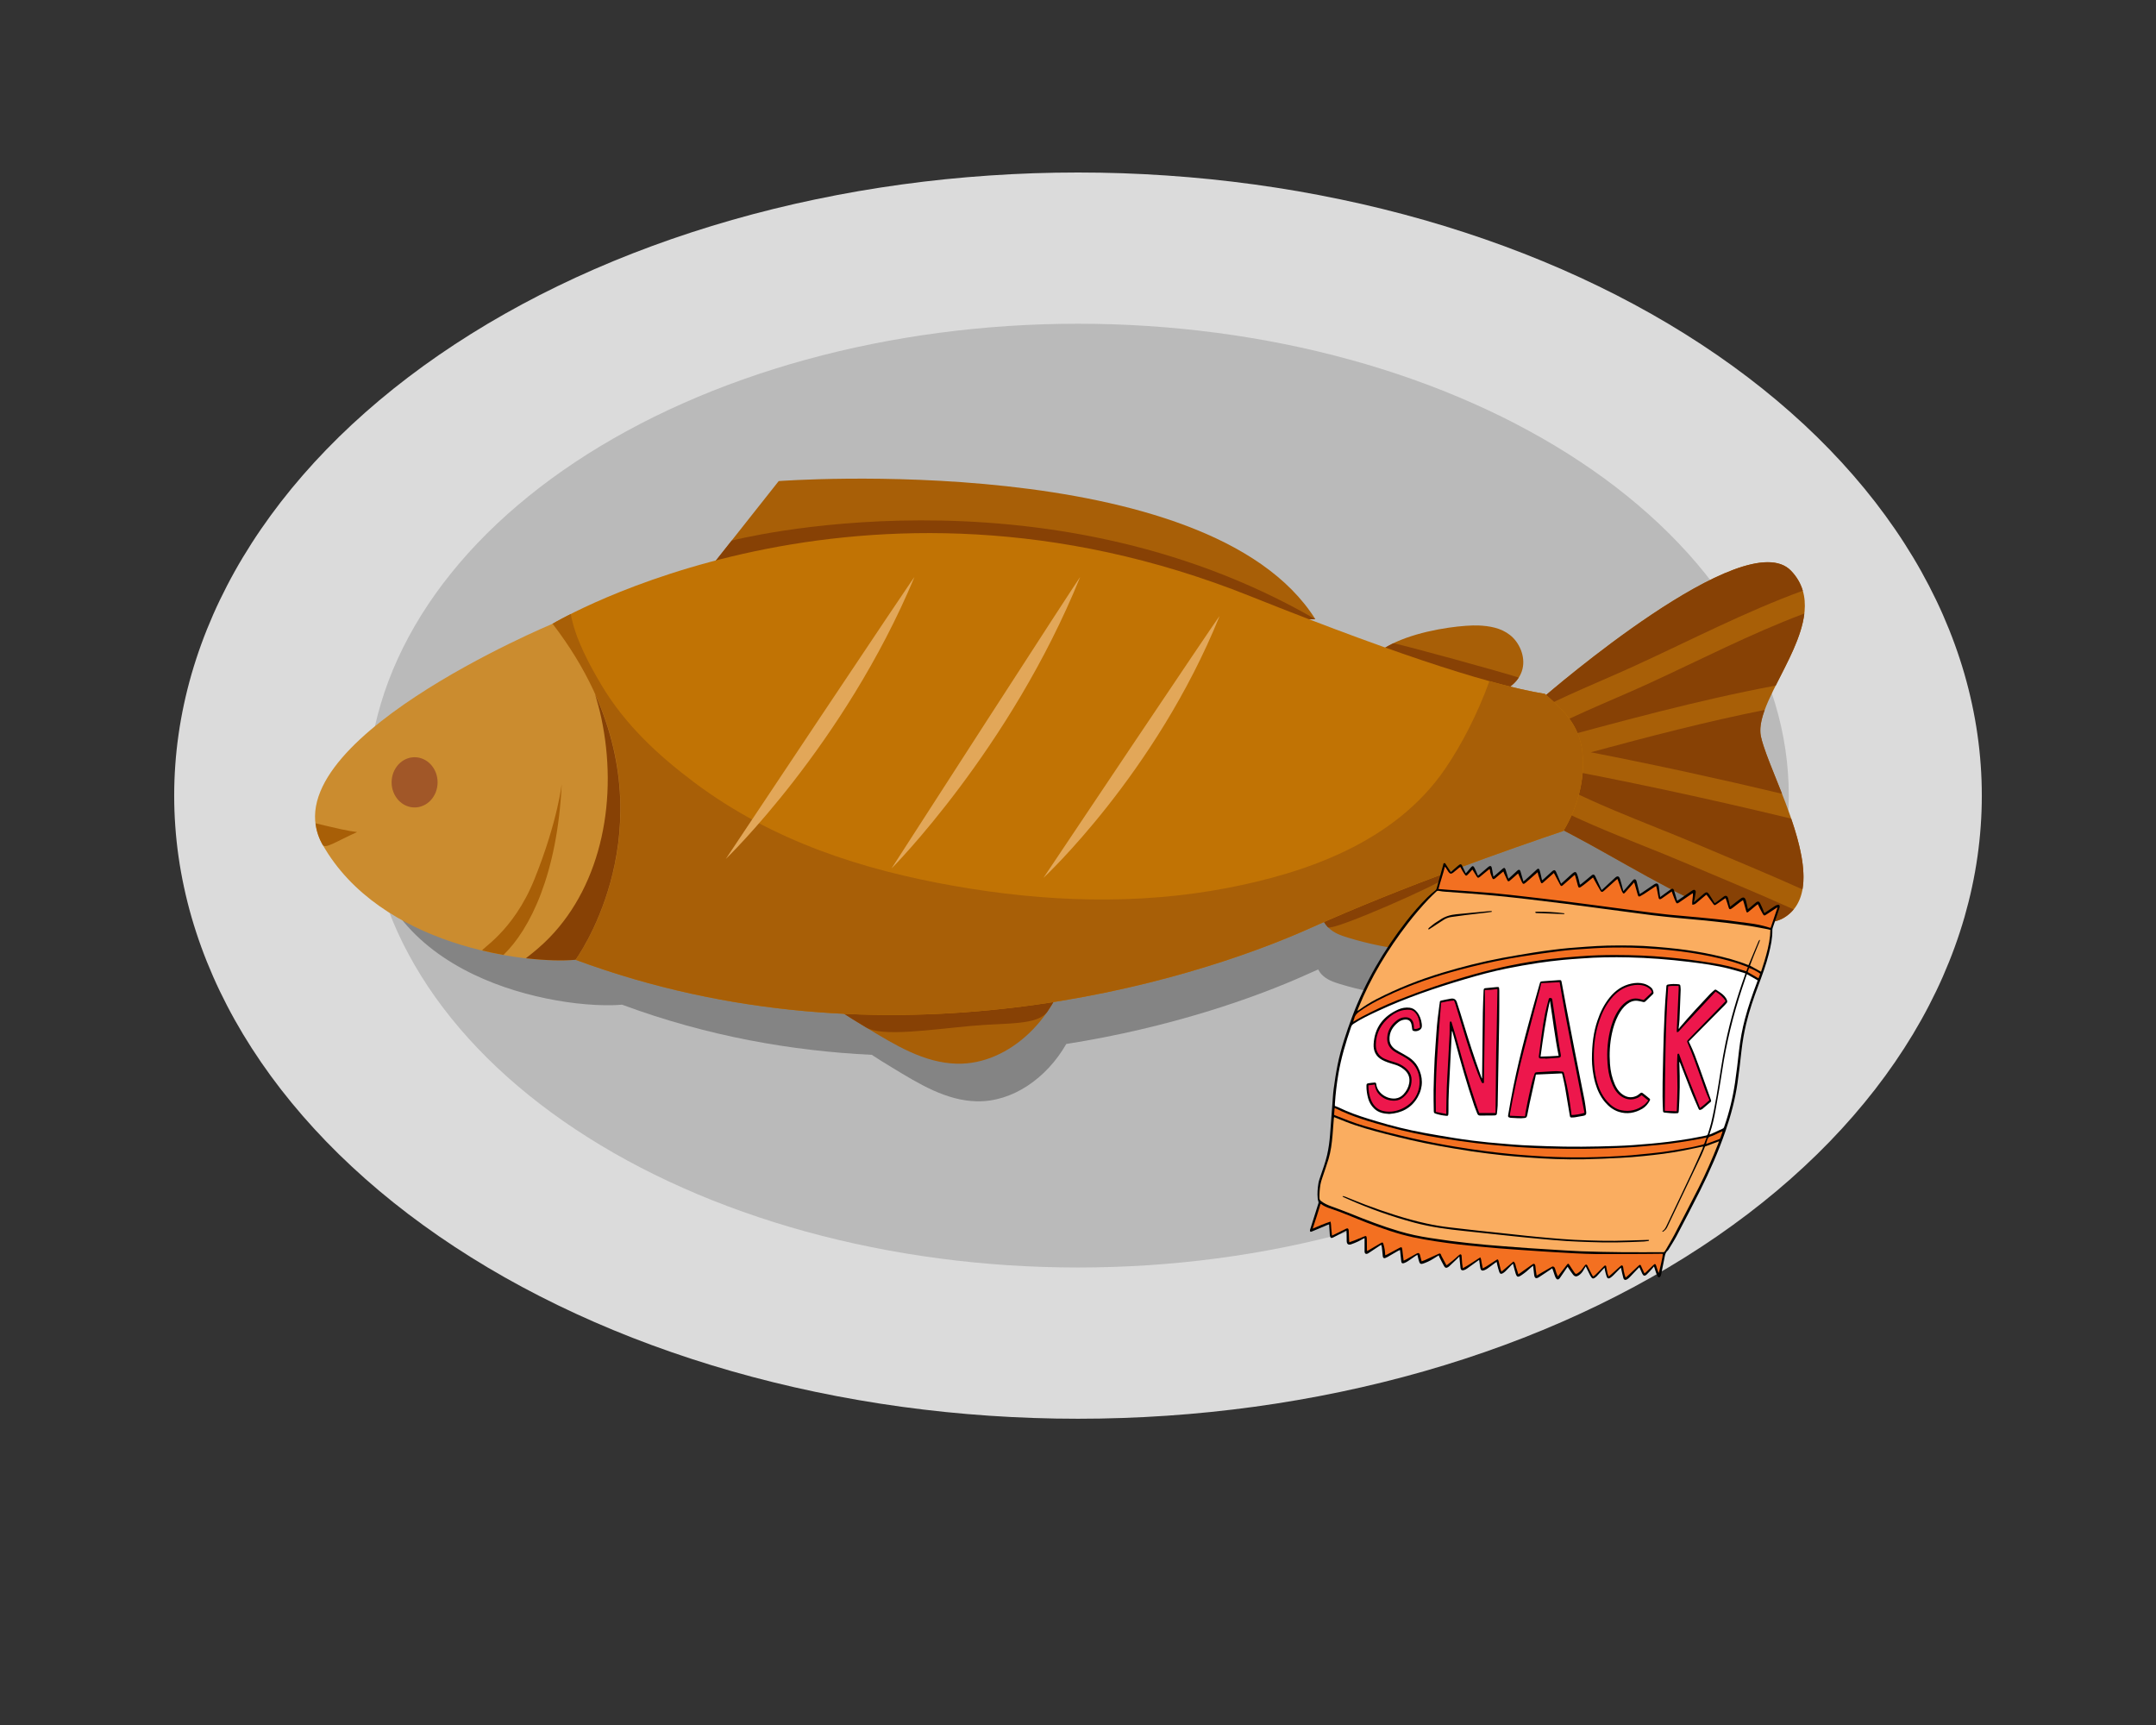
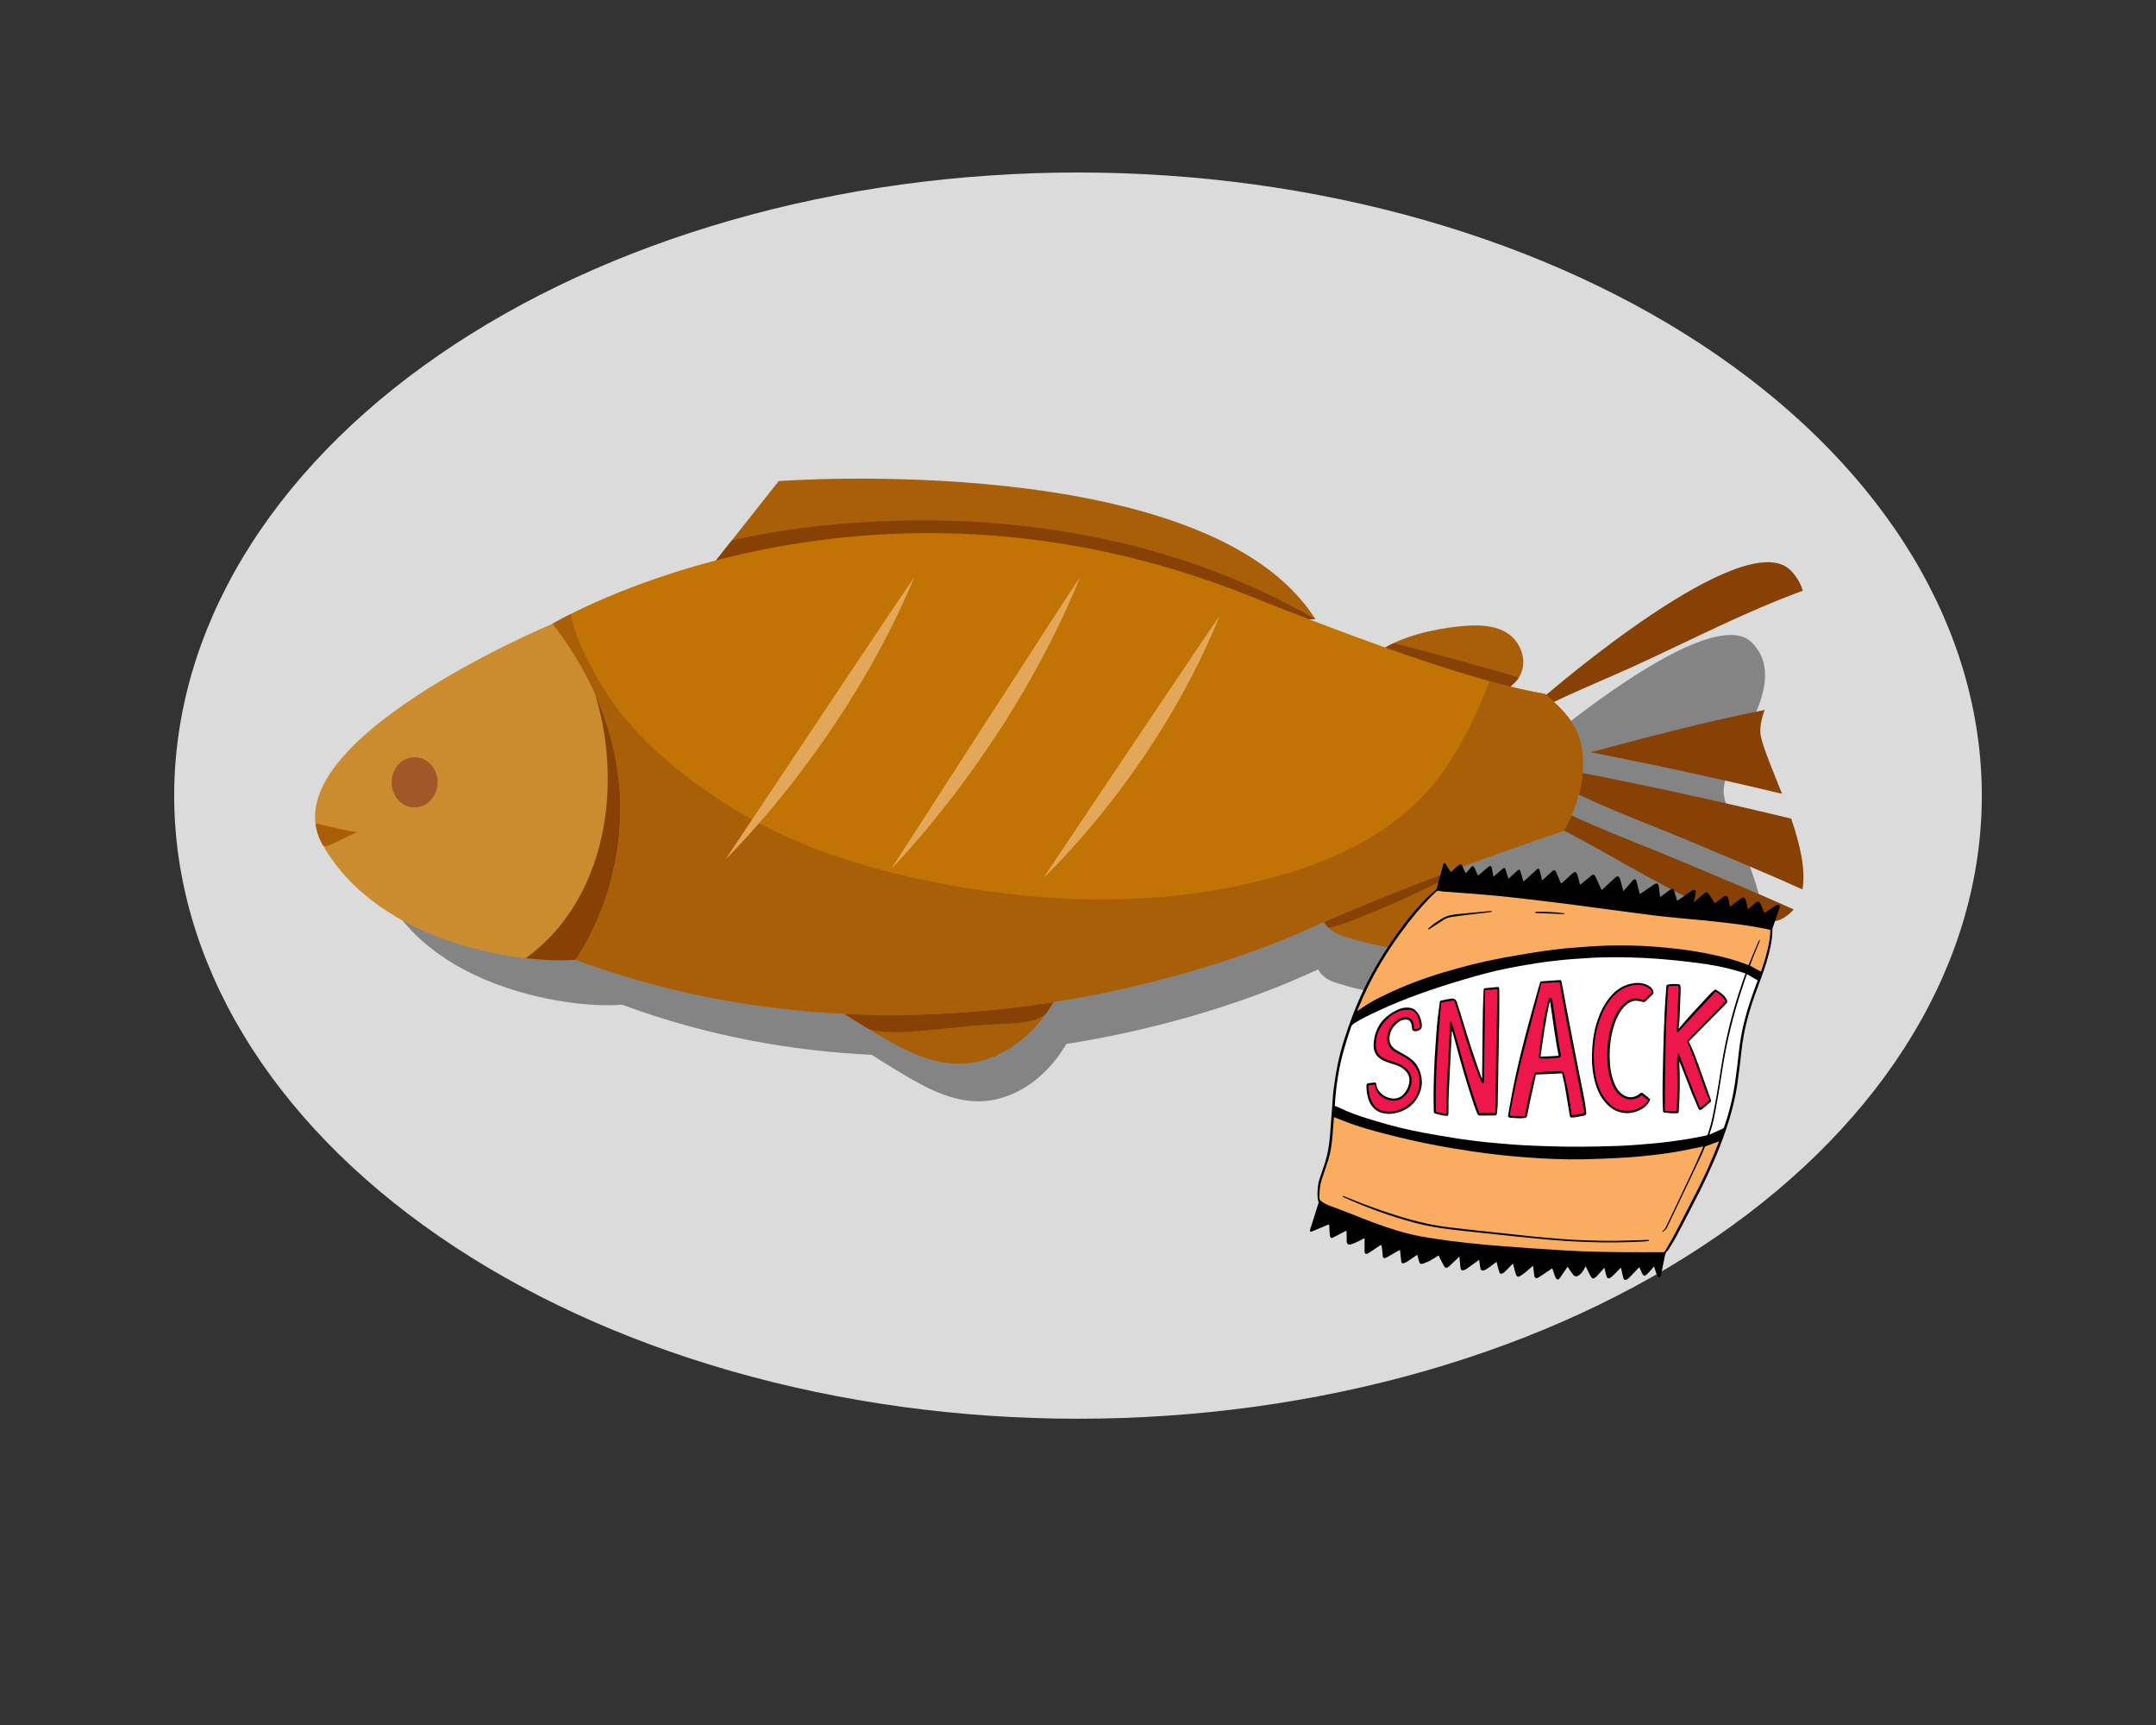
<svg xmlns="http://www.w3.org/2000/svg" width="500" zoomAndPan="magnify" viewBox="0 0 375 300" height="400" preserveAspectRatio="xMidYMid meet" version="1.0">
  <rect x="0" y="0" width="375" height="300" fill="#333333" stroke="none" />
  <defs>
    <clipPath id="d7301be755">
      <path d="M 30 30 L 345 30 L 345 246.75 L 30 246.75 Z M 30 30 " clip-rule="nonzero" />
    </clipPath>
    <clipPath id="60496c4889">
      <path d="M 227.844 150 L 309.594 150 L 309.594 222.75 L 227.844 222.75 Z M 227.844 150 " clip-rule="nonzero" />
    </clipPath>
    <clipPath id="0778522db7">
      <path d="M 228 150 L 309.594 150 L 309.594 222.75 L 228 222.75 Z M 228 150 " clip-rule="nonzero" />
    </clipPath>
  </defs>
  <g clip-path="url(#d7301be755)">
    <path fill="#dbdbdb" d="M 344.703 138.367 C 344.703 140.141 344.641 141.914 344.512 143.688 C 344.387 145.457 344.199 147.227 343.945 148.992 C 343.695 150.754 343.379 152.516 343 154.27 C 342.625 156.023 342.184 157.77 341.684 159.512 C 341.18 161.25 340.617 162.98 339.992 164.699 C 339.367 166.422 338.68 168.129 337.934 169.828 C 337.188 171.523 336.379 173.207 335.512 174.879 C 334.648 176.547 333.723 178.199 332.738 179.84 C 331.75 181.477 330.711 183.098 329.609 184.703 C 328.508 186.305 327.352 187.891 326.141 189.453 C 324.926 191.016 323.66 192.559 322.336 194.082 C 321.016 195.602 319.637 197.102 318.211 198.574 C 316.781 200.051 315.301 201.5 313.766 202.922 C 312.234 204.348 310.652 205.746 309.02 207.117 C 307.387 208.488 305.707 209.832 303.98 211.145 C 302.25 212.457 300.477 213.742 298.66 214.996 C 296.84 216.25 294.977 217.473 293.07 218.664 C 291.164 219.855 289.219 221.016 287.227 222.141 C 285.238 223.266 283.211 224.355 281.145 225.41 C 279.078 226.469 276.977 227.488 274.836 228.473 C 272.699 229.461 270.523 230.406 268.316 231.32 C 266.113 232.23 263.875 233.105 261.605 233.941 C 259.336 234.777 257.039 235.574 254.711 236.332 C 252.387 237.09 250.035 237.809 247.66 238.488 C 245.281 239.168 242.883 239.805 240.461 240.402 C 238.039 241 235.594 241.555 233.133 242.07 C 230.672 242.586 228.191 243.059 225.695 243.488 C 223.203 243.922 220.691 244.309 218.168 244.656 C 215.645 245 213.109 245.305 210.566 245.566 C 208.023 245.824 205.469 246.043 202.91 246.215 C 200.348 246.391 197.785 246.52 195.215 246.605 C 192.645 246.695 190.074 246.738 187.5 246.738 C 184.926 246.738 182.355 246.695 179.785 246.605 C 177.215 246.52 174.652 246.391 172.09 246.215 C 169.531 246.043 166.977 245.824 164.434 245.566 C 161.887 245.305 159.355 245 156.832 244.656 C 154.309 244.309 151.797 243.922 149.305 243.488 C 146.809 243.059 144.328 242.586 141.867 242.07 C 139.406 241.555 136.961 241 134.539 240.402 C 132.117 239.805 129.719 239.168 127.34 238.488 C 124.965 237.809 122.613 237.09 120.289 236.332 C 117.961 235.574 115.664 234.777 113.395 233.941 C 111.125 233.105 108.887 232.23 106.68 231.32 C 104.477 230.406 102.301 229.461 100.164 228.473 C 98.023 227.488 95.922 226.469 93.855 225.41 C 91.789 224.355 89.762 223.266 87.773 222.141 C 85.781 221.016 83.836 219.855 81.93 218.664 C 80.023 217.473 78.16 216.25 76.34 214.996 C 74.523 213.742 72.75 212.457 71.02 211.145 C 69.293 209.832 67.613 208.488 65.98 207.117 C 64.348 205.746 62.766 204.348 61.234 202.922 C 59.699 201.5 58.219 200.051 56.789 198.574 C 55.363 197.102 53.984 195.602 52.664 194.082 C 51.34 192.559 50.074 191.016 48.859 189.453 C 47.648 187.891 46.492 186.305 45.391 184.703 C 44.289 183.098 43.25 181.477 42.262 179.84 C 41.277 178.199 40.352 176.547 39.488 174.879 C 38.621 173.207 37.812 171.523 37.066 169.828 C 36.32 168.129 35.633 166.422 35.008 164.699 C 34.383 162.98 33.82 161.25 33.316 159.512 C 32.816 157.77 32.375 156.023 32 154.27 C 31.621 152.516 31.305 150.754 31.055 148.992 C 30.801 147.227 30.613 145.457 30.488 143.688 C 30.359 141.914 30.297 140.141 30.297 138.367 C 30.297 136.594 30.359 134.824 30.488 133.051 C 30.613 131.281 30.801 129.512 31.055 127.746 C 31.305 125.98 31.621 124.223 32 122.469 C 32.375 120.715 32.816 118.965 33.316 117.227 C 33.82 115.488 34.383 113.758 35.008 112.039 C 35.633 110.316 36.32 108.609 37.066 106.91 C 37.812 105.215 38.621 103.531 39.488 101.859 C 40.352 100.191 41.277 98.535 42.262 96.898 C 43.25 95.258 44.289 93.637 45.391 92.035 C 46.492 90.434 47.648 88.848 48.859 87.285 C 50.074 85.719 51.34 84.176 52.664 82.656 C 53.984 81.137 55.363 79.637 56.789 78.164 C 58.219 76.688 59.699 75.238 61.234 73.812 C 62.766 72.391 64.348 70.992 65.98 69.621 C 67.613 68.25 69.293 66.906 71.02 65.594 C 72.75 64.277 74.523 62.996 76.34 61.742 C 78.16 60.488 80.023 59.266 81.93 58.074 C 83.836 56.883 85.781 55.723 87.773 54.598 C 89.762 53.473 91.789 52.383 93.855 51.324 C 95.922 50.27 98.023 49.25 100.164 48.262 C 102.301 47.277 104.477 46.328 106.68 45.418 C 108.887 44.508 111.125 43.633 113.395 42.797 C 115.664 41.961 117.961 41.164 120.289 40.406 C 122.613 39.645 124.965 38.93 127.34 38.25 C 129.719 37.57 132.117 36.934 134.539 36.336 C 136.961 35.738 139.406 35.18 141.867 34.668 C 144.328 34.152 146.809 33.68 149.305 33.246 C 151.797 32.816 154.309 32.43 156.832 32.082 C 159.355 31.734 161.887 31.434 164.434 31.172 C 166.977 30.914 169.531 30.695 172.09 30.523 C 174.652 30.348 177.215 30.219 179.785 30.129 C 182.355 30.043 184.926 30 187.5 30 C 190.074 30 192.645 30.043 195.215 30.129 C 197.785 30.219 200.348 30.348 202.91 30.523 C 205.469 30.695 208.023 30.914 210.566 31.172 C 213.109 31.434 215.645 31.734 218.168 32.082 C 220.691 32.43 223.203 32.816 225.695 33.246 C 228.191 33.68 230.672 34.152 233.133 34.668 C 235.594 35.18 238.039 35.738 240.461 36.336 C 242.883 36.934 245.281 37.57 247.66 38.25 C 250.035 38.93 252.387 39.645 254.711 40.406 C 257.039 41.164 259.336 41.961 261.605 42.797 C 263.875 43.633 266.113 44.508 268.316 45.418 C 270.523 46.328 272.699 47.277 274.836 48.262 C 276.977 49.25 279.078 50.27 281.145 51.324 C 283.211 52.383 285.238 53.473 287.227 54.598 C 289.219 55.723 291.164 56.883 293.07 58.074 C 294.977 59.266 296.84 60.488 298.66 61.742 C 300.477 62.996 302.25 64.277 303.98 65.594 C 305.707 66.906 307.387 68.25 309.02 69.621 C 310.652 70.992 312.234 72.391 313.766 73.812 C 315.301 75.238 316.781 76.688 318.211 78.164 C 319.637 79.637 321.016 81.137 322.336 82.656 C 323.66 84.176 324.926 85.719 326.141 87.285 C 327.352 88.848 328.508 90.434 329.609 92.035 C 330.711 93.637 331.75 95.258 332.738 96.898 C 333.723 98.535 334.648 100.191 335.512 101.859 C 336.379 103.531 337.188 105.215 337.934 106.91 C 338.68 108.609 339.367 110.316 339.992 112.039 C 340.617 113.758 341.18 115.488 341.684 117.227 C 342.184 118.965 342.625 120.715 343 122.469 C 343.379 124.223 343.695 125.98 343.945 127.746 C 344.199 129.512 344.387 131.281 344.512 133.051 C 344.641 134.824 344.703 136.594 344.703 138.367 Z M 344.703 138.367 " fill-opacity="1" fill-rule="nonzero" />
  </g>
-   <path fill="#bababa" d="M 311.129 138.367 C 311.129 139.711 311.082 141.055 310.98 142.395 C 310.883 143.738 310.734 145.074 310.535 146.414 C 310.336 147.75 310.09 149.082 309.793 150.41 C 309.496 151.738 309.148 153.062 308.754 154.379 C 308.359 155.695 307.918 157.008 307.426 158.309 C 306.934 159.613 306.395 160.906 305.809 162.191 C 305.219 163.477 304.586 164.75 303.902 166.016 C 303.223 167.281 302.492 168.535 301.719 169.773 C 300.945 171.016 300.125 172.242 299.262 173.457 C 298.395 174.672 297.484 175.871 296.531 177.055 C 295.578 178.238 294.582 179.406 293.543 180.559 C 292.5 181.711 291.418 182.848 290.297 183.965 C 289.172 185.078 288.008 186.176 286.801 187.258 C 285.594 188.336 284.352 189.395 283.066 190.434 C 281.785 191.469 280.465 192.488 279.105 193.48 C 277.746 194.477 276.352 195.449 274.922 196.398 C 273.488 197.348 272.023 198.273 270.523 199.176 C 269.027 200.078 267.496 200.957 265.93 201.809 C 264.367 202.66 262.773 203.484 261.148 204.285 C 259.52 205.086 257.867 205.859 256.184 206.605 C 254.504 207.352 252.793 208.07 251.059 208.762 C 249.324 209.453 247.562 210.113 245.777 210.746 C 243.996 211.379 242.188 211.984 240.359 212.559 C 238.531 213.133 236.68 213.676 234.812 214.191 C 232.941 214.703 231.055 215.188 229.148 215.641 C 227.246 216.09 225.324 216.512 223.387 216.902 C 221.453 217.293 219.504 217.652 217.539 217.977 C 215.578 218.305 213.605 218.598 211.617 218.859 C 209.633 219.121 207.641 219.352 205.641 219.547 C 203.641 219.746 201.633 219.91 199.617 220.043 C 197.605 220.172 195.586 220.273 193.566 220.336 C 191.547 220.402 189.523 220.438 187.5 220.438 C 185.477 220.438 183.453 220.402 181.434 220.336 C 179.414 220.273 177.395 220.172 175.383 220.043 C 173.367 219.91 171.359 219.746 169.359 219.547 C 167.359 219.352 165.367 219.121 163.383 218.859 C 161.395 218.598 159.422 218.305 157.461 217.977 C 155.496 217.652 153.547 217.293 151.613 216.902 C 149.676 216.512 147.754 216.09 145.852 215.641 C 143.945 215.188 142.059 214.703 140.188 214.191 C 138.32 213.676 136.469 213.133 134.641 212.559 C 132.812 211.984 131.004 211.379 129.223 210.746 C 127.438 210.113 125.676 209.453 123.941 208.762 C 122.207 208.07 120.496 207.352 118.816 206.605 C 117.133 205.859 115.477 205.086 113.852 204.285 C 112.227 203.484 110.633 202.66 109.07 201.809 C 107.504 200.957 105.973 200.078 104.477 199.176 C 102.977 198.273 101.512 197.348 100.078 196.398 C 98.648 195.449 97.254 194.477 95.895 193.48 C 94.535 192.488 93.215 191.469 91.934 190.434 C 90.648 189.395 89.406 188.336 88.199 187.258 C 86.992 186.176 85.828 185.078 84.703 183.965 C 83.582 182.848 82.5 181.711 81.457 180.559 C 80.418 179.406 79.422 178.238 78.469 177.055 C 77.516 175.871 76.605 174.672 75.738 173.457 C 74.875 172.242 74.055 171.016 73.281 169.773 C 72.508 168.535 71.777 167.281 71.098 166.016 C 70.414 164.75 69.781 163.477 69.191 162.191 C 68.605 160.906 68.066 159.613 67.574 158.309 C 67.082 157.008 66.641 155.695 66.246 154.379 C 65.852 153.062 65.504 151.738 65.207 150.41 C 64.91 149.082 64.664 147.75 64.465 146.414 C 64.266 145.074 64.117 143.738 64.02 142.395 C 63.918 141.055 63.871 139.711 63.871 138.367 C 63.871 137.027 63.918 135.684 64.02 134.344 C 64.117 133 64.266 131.66 64.465 130.324 C 64.664 128.988 64.91 127.656 65.207 126.328 C 65.504 125 65.852 123.676 66.246 122.359 C 66.641 121.039 67.082 119.73 67.574 118.43 C 68.066 117.125 68.605 115.832 69.191 114.547 C 69.781 113.262 70.414 111.984 71.098 110.723 C 71.777 109.457 72.508 108.203 73.281 106.961 C 74.055 105.723 74.875 104.496 75.738 103.281 C 76.605 102.066 77.516 100.867 78.469 99.684 C 79.422 98.496 80.418 97.328 81.457 96.176 C 82.5 95.023 83.582 93.891 84.703 92.773 C 85.828 91.656 86.992 90.559 88.199 89.48 C 89.406 88.402 90.648 87.344 91.934 86.305 C 93.215 85.266 94.535 84.25 95.895 83.254 C 97.254 82.262 98.648 81.289 100.078 80.34 C 101.512 79.387 102.977 78.461 104.477 77.559 C 105.973 76.66 107.504 75.781 109.07 74.93 C 110.633 74.078 112.227 73.25 113.852 72.449 C 115.477 71.652 117.133 70.879 118.816 70.133 C 120.496 69.387 122.207 68.668 123.941 67.977 C 125.676 67.285 127.438 66.625 129.223 65.992 C 131.004 65.359 132.812 64.754 134.641 64.18 C 136.469 63.605 138.32 63.062 140.188 62.547 C 142.059 62.035 143.945 61.551 145.852 61.098 C 147.754 60.645 149.676 60.223 151.613 59.836 C 153.547 59.445 155.496 59.086 157.461 58.762 C 159.422 58.434 161.395 58.141 163.383 57.879 C 165.367 57.617 167.359 57.387 169.359 57.188 C 171.359 56.992 173.367 56.828 175.383 56.695 C 177.395 56.562 179.414 56.465 181.434 56.398 C 183.453 56.332 185.477 56.301 187.5 56.301 C 189.523 56.301 191.547 56.332 193.566 56.398 C 195.586 56.465 197.605 56.562 199.617 56.695 C 201.633 56.828 203.641 56.992 205.641 57.188 C 207.641 57.387 209.633 57.617 211.617 57.879 C 213.605 58.141 215.578 58.434 217.539 58.762 C 219.504 59.086 221.453 59.445 223.387 59.836 C 225.324 60.223 227.246 60.645 229.148 61.098 C 231.055 61.551 232.941 62.035 234.812 62.547 C 236.68 63.062 238.531 63.605 240.359 64.18 C 242.188 64.754 243.996 65.359 245.777 65.992 C 247.562 66.625 249.324 67.285 251.059 67.977 C 252.793 68.668 254.504 69.387 256.184 70.133 C 257.867 70.879 259.52 71.652 261.148 72.449 C 262.773 73.25 264.367 74.078 265.93 74.93 C 267.496 75.781 269.027 76.66 270.523 77.559 C 272.023 78.461 273.488 79.387 274.922 80.34 C 276.352 81.289 277.746 82.262 279.105 83.254 C 280.465 84.25 281.785 85.266 283.066 86.305 C 284.352 87.344 285.594 88.402 286.801 89.48 C 288.008 90.559 289.172 91.656 290.297 92.773 C 291.418 93.891 292.5 95.023 293.543 96.176 C 294.582 97.328 295.578 98.496 296.531 99.684 C 297.484 100.867 298.395 102.066 299.262 103.281 C 300.125 104.496 300.945 105.723 301.719 106.961 C 302.492 108.203 303.223 109.457 303.902 110.723 C 304.586 111.984 305.219 113.262 305.809 114.547 C 306.395 115.832 306.934 117.125 307.426 118.43 C 307.918 119.73 308.359 121.039 308.754 122.359 C 309.148 123.676 309.496 125 309.793 126.328 C 310.09 127.656 310.336 128.988 310.535 130.324 C 310.734 131.66 310.883 133 310.98 134.344 C 311.082 135.684 311.129 137.027 311.129 138.367 Z M 311.129 138.367 " fill-opacity="1" fill-rule="nonzero" />
  <path fill="#848484" d="M 304.781 111.824 C 297.711 104.402 268.656 128.934 265.152 131.898 C 265.082 131.836 265.012 131.773 264.938 131.711 C 264.418 131.629 263.852 131.52 263.258 131.406 C 263.082 131.375 262.887 131.332 262.707 131.293 C 262.273 131.207 261.82 131.113 261.34 131.004 C 261.113 130.953 260.883 130.898 260.645 130.848 C 260.227 130.754 259.789 130.648 259.34 130.535 C 260.266 129.828 261.031 128.922 261.336 127.684 C 261.84 125.629 260.812 123.379 259.324 122.207 C 257.832 121.035 255.988 120.734 254.211 120.652 C 251.703 120.531 243.855 121.391 239.156 124.227 C 235.465 122.91 231.383 121.406 226.852 119.664 C 227.492 119.645 227.832 119.633 227.832 119.633 C 210.477 92.094 141.051 97.305 141.051 97.305 L 130.887 110.148 C 114.355 114.465 104.477 120.383 104.477 120.383 C 104.477 120.383 64.273 137.129 66.145 152.648 C 66.215 153.207 66.328 153.762 66.512 154.316 C 66.516 154.348 66.523 154.375 66.535 154.406 C 66.73 154.977 66.969 155.543 67.289 156.109 C 72.898 165.996 83.695 170.98 93.152 173.23 C 93.152 173.23 93.195 173.242 93.215 173.246 C 95.664 173.828 98.008 174.23 100.156 174.48 C 102.625 174.766 104.824 174.863 106.578 174.816 C 107.164 174.801 107.699 174.77 108.184 174.727 L 108.199 174.727 C 123.027 180.223 137.742 182.781 151.633 183.449 C 152.652 184.137 153.852 184.859 155.16 185.66 C 159.824 188.484 164.523 191.406 169.879 191.531 C 176.031 191.676 181.992 187.602 185.461 181.562 C 203.559 178.715 218.324 173.523 227.215 169.516 C 227.895 169.215 228.582 168.91 229.273 168.602 C 229.449 168.898 229.625 169.199 229.863 169.453 C 230.758 170.391 231.945 170.801 233.094 171.145 C 236.566 172.195 240.102 172.906 243.664 173.266 C 246.27 173.531 249.301 173.391 250.902 170.918 C 252.797 168.012 251.332 163.367 248.656 161.535 C 248.414 161.371 248.207 161.188 247.992 161.012 C 256.141 157.934 263.484 155.395 267.949 153.883 C 267.961 153.855 267.977 153.832 267.992 153.809 C 279.848 159.855 297.203 171.77 303.617 167.922 C 311.984 162.902 301.289 145.035 299.898 138.613 C 298.504 132.195 312.219 119.633 304.781 111.816 Z M 304.781 111.824 " fill-opacity="1" fill-rule="nonzero" />
  <path fill="#a85f07" d="M 244.531 148.805 C 247.746 147.879 248.305 150.773 251.18 152.738 C 254.055 154.699 255.625 159.699 253.594 162.824 C 251.863 165.48 248.609 165.633 245.809 165.348 C 241.973 164.957 238.168 164.199 234.441 163.066 C 233.203 162.688 231.934 162.246 230.969 161.238 C 228.258 158.406 229.668 152.594 232.711 150.309 C 235.762 148.023 239.609 148.223 243.195 148.5 L 244.531 148.797 Z M 244.531 148.805 " fill-opacity="1" fill-rule="nonzero" />
  <path fill="#874105" d="M 251.172 152.742 C 248.301 150.781 247.746 147.883 244.527 148.809 L 243.188 148.516 C 239.602 148.238 235.75 148.035 232.707 150.32 C 229.656 152.605 228.254 158.422 230.965 161.254 C 231.75 162.07 251.758 153.141 251.18 152.742 Z M 251.172 152.742 " fill-opacity="1" fill-rule="nonzero" />
  <path fill="#a85f07" d="M 166.449 184.992 C 175.578 185.207 184.332 176.816 186.18 166.078 C 174.309 164.656 159.762 162.172 148.383 167.922 C 139.742 172.289 143.98 174.656 150.621 178.672 C 155.637 181.711 160.688 184.852 166.449 184.992 Z M 166.449 184.992 " fill-opacity="1" fill-rule="nonzero" />
  <path fill="#874105" d="M 182.223 175.871 C 184.16 173.027 185.562 169.684 186.188 166.074 C 174.312 164.652 159.77 162.164 148.387 167.918 C 139.75 172.285 143.984 174.652 150.625 178.668 C 153.406 180.352 161.664 179.082 169.102 178.402 C 175.086 177.855 180.527 178.371 182.23 175.871 Z M 182.223 175.871 " fill-opacity="1" fill-rule="nonzero" />
  <path fill="#a85f07" d="M 122.781 99.676 L 135.445 83.664 C 135.445 83.664 210.113 78.062 228.781 107.68 C 228.781 107.68 133.449 110.883 122.781 99.676 Z M 122.781 99.676 " fill-opacity="1" fill-rule="nonzero" />
  <path fill="#874105" d="M 122.781 99.676 L 127.262 94.02 C 127.262 94.02 181 80.078 228.781 107.68 C 228.781 107.68 133.449 110.883 122.781 99.676 Z M 122.781 99.676 " fill-opacity="1" fill-rule="nonzero" />
-   <path fill="#a85f07" d="M 268.535 121.188 C 269.281 120.59 303.535 90.863 311.531 99.273 C 319.531 107.68 304.785 121.188 306.281 128.09 C 307.785 134.996 319.281 154.211 310.281 159.617 C 301.285 165.023 272.199 141.504 262.449 140.906 C 252.695 140.309 268.527 121.195 268.527 121.195 Z M 268.535 121.188 " fill-opacity="1" fill-rule="nonzero" />
  <path fill="#874105" d="M 284.52 115.711 C 294.145 111.305 303.609 106.367 313.562 102.734 C 313.207 101.512 312.559 100.348 311.531 99.273 C 303.535 90.863 269.281 120.59 268.535 121.188 C 268.535 121.188 267.574 122.352 266.27 124.109 C 272.152 120.953 278.453 118.492 284.527 115.711 Z M 284.52 115.711 " fill-opacity="1" fill-rule="nonzero" />
-   <path fill="#874105" d="M 268.059 129.199 C 281.582 125.547 295.082 121.809 308.855 119.23 C 310.867 115.223 313.352 110.797 313.836 106.699 C 304.473 110.211 295.543 114.855 286.449 119.016 C 279.559 122.168 272.289 124.895 265.754 128.785 C 266.523 128.922 267.289 129.059 268.059 129.199 Z M 268.059 129.199 " fill-opacity="1" fill-rule="nonzero" />
  <path fill="#874105" d="M 276.684 130.828 C 287.82 133 298.914 135.41 309.949 138.047 C 308.371 134.012 306.777 130.375 306.281 128.09 C 305.992 126.77 306.312 125.195 306.941 123.465 C 296.762 125.5 286.715 128.121 276.684 130.828 Z M 276.684 130.828 " fill-opacity="1" fill-rule="nonzero" />
  <path fill="#874105" d="M 295.656 147.023 C 301.609 149.559 307.609 152.012 313.508 154.676 C 314.125 151.215 313.047 146.75 311.547 142.371 C 297.195 138.898 282.758 135.789 268.246 133.105 C 267.559 133.289 266.875 133.473 266.188 133.656 C 275.359 139.324 285.781 142.816 295.656 147.027 Z M 295.656 147.023 " fill-opacity="1" fill-rule="nonzero" />
  <path fill="#874105" d="M 293.73 150.328 C 282.758 145.645 271.082 141.867 261.227 134.977 C 260.738 135.109 260.246 135.242 259.75 135.367 C 258.789 138.355 259.148 140.691 262.449 140.898 C 272.199 141.496 301.285 165.016 310.281 159.609 C 310.961 159.199 311.516 158.711 311.973 158.156 C 305.949 155.426 299.812 152.918 293.727 150.328 Z M 293.73 150.328 " fill-opacity="1" fill-rule="nonzero" />
  <path fill="#a85f07" d="M 257.152 108.777 C 259.066 108.863 261.051 109.184 262.648 110.449 C 264.254 111.711 265.352 114.133 264.812 116.34 C 264.254 118.613 262.273 119.871 260.43 120.715 C 256.117 122.684 239.867 128.16 237.34 120.223 C 234.391 110.953 252.902 108.582 257.152 108.781 Z M 257.152 108.777 " fill-opacity="1" fill-rule="nonzero" />
  <path fill="#874105" d="M 242.363 111.867 C 238.668 113.648 236.094 116.316 237.34 120.211 C 239.859 128.148 256.117 122.672 260.43 120.703 C 261.82 120.066 263.285 119.199 264.16 117.84 C 261.801 117.039 244.758 112.344 242.363 111.867 Z M 242.363 111.867 " fill-opacity="1" fill-rule="nonzero" />
  <path fill="#c17304" d="M 275.23 130.824 C 274.68 125.895 271.742 123.348 268.688 120.664 C 260.809 119.406 245.809 115.027 217.449 103.68 C 149.449 76.461 96.113 108.48 96.113 108.48 C 89.449 129.293 100.113 166.922 100.113 166.922 C 154.117 186.938 206.781 170.926 228.113 161.32 C 243.973 154.18 263.133 147.488 271.93 144.516 C 274.281 140.629 275.773 135.668 275.23 130.828 Z M 275.23 130.824 " fill-opacity="1" fill-rule="nonzero" />
  <path fill="#a85f07" d="M 275.23 130.824 C 274.68 125.895 271.742 123.348 268.688 120.664 C 266.234 120.273 263.082 119.574 259.059 118.461 C 256.977 124.195 254.234 129.488 251.383 133.672 C 242.539 146.645 226.777 151.863 213.539 154.418 C 197.812 157.449 181.723 156.848 166 154.082 C 150.125 151.289 134.48 146.363 120.75 136.07 C 114.641 131.488 108.703 126.09 104.508 118.965 C 102.688 115.871 100.082 111.258 99.273 106.781 C 97.227 107.812 96.109 108.473 96.109 108.473 C 89.441 129.285 100.109 166.918 100.109 166.918 C 154.109 186.93 206.773 170.918 228.109 161.316 C 243.969 154.172 263.129 147.48 271.926 144.512 C 274.277 140.621 275.766 135.664 275.227 130.824 Z M 275.23 130.824 " fill-opacity="1" fill-rule="nonzero" />
  <path fill="#cb8c2f" d="M 96.113 108.48 C 96.113 108.48 46.113 129.293 56.117 146.91 C 66.113 164.52 91.449 167.723 100.113 166.922 C 100.113 166.922 120.117 139.703 96.113 108.48 Z M 96.113 108.48 " fill-opacity="1" fill-rule="nonzero" />
  <path fill="#a85f07" d="M 54.883 143.184 C 55.035 144.438 55.41 145.684 56.109 146.91 C 56.562 147.703 58.293 146.43 62.109 144.707 C 60.512 144.512 58.777 144.109 54.883 143.184 Z M 54.883 143.184 " fill-opacity="1" fill-rule="nonzero" />
-   <path fill="#a85f07" d="M 83.93 165.316 C 85.168 165.613 86.383 165.871 87.562 166.078 C 92.199 161.617 96.945 152.012 97.699 136.398 C 97.719 136.066 97.098 142.617 92.953 152.914 C 89.203 162.223 83.332 165.172 83.934 165.316 Z M 83.93 165.316 " fill-opacity="1" fill-rule="nonzero" />
  <path fill="#874105" d="M 103.484 120.664 C 103.898 122.023 104.277 123.402 104.578 124.82 C 107.535 138.652 104.762 153.637 95.523 163.113 C 94.242 164.43 92.871 165.574 91.461 166.652 C 95 167.062 98.039 167.105 100.109 166.918 C 100.109 166.918 115.125 146.457 103.477 120.664 Z M 103.484 120.664 " fill-opacity="1" fill-rule="nonzero" />
  <path fill="#a15728" d="M 76.113 136.059 C 76.113 136.348 76.086 136.629 76.035 136.91 C 75.984 137.191 75.91 137.465 75.809 137.73 C 75.707 137.996 75.586 138.246 75.438 138.484 C 75.293 138.723 75.125 138.945 74.941 139.148 C 74.754 139.352 74.555 139.531 74.336 139.691 C 74.117 139.852 73.887 139.984 73.645 140.094 C 73.402 140.203 73.152 140.285 72.895 140.344 C 72.637 140.398 72.375 140.426 72.113 140.426 C 71.852 140.426 71.59 140.398 71.332 140.344 C 71.074 140.285 70.824 140.203 70.582 140.094 C 70.34 139.984 70.109 139.852 69.891 139.691 C 69.672 139.531 69.473 139.352 69.285 139.148 C 69.102 138.945 68.934 138.723 68.789 138.484 C 68.641 138.246 68.52 137.996 68.418 137.73 C 68.316 137.465 68.242 137.191 68.191 136.91 C 68.141 136.629 68.113 136.348 68.113 136.059 C 68.113 135.773 68.141 135.488 68.191 135.207 C 68.242 134.926 68.316 134.652 68.418 134.387 C 68.52 134.121 68.641 133.871 68.789 133.633 C 68.934 133.395 69.102 133.172 69.285 132.969 C 69.473 132.77 69.672 132.586 69.891 132.426 C 70.109 132.27 70.34 132.133 70.582 132.023 C 70.824 131.914 71.074 131.832 71.332 131.773 C 71.59 131.719 71.852 131.691 72.113 131.691 C 72.375 131.691 72.637 131.719 72.895 131.773 C 73.152 131.832 73.402 131.914 73.645 132.023 C 73.887 132.133 74.117 132.27 74.336 132.426 C 74.555 132.586 74.754 132.77 74.941 132.969 C 75.125 133.172 75.293 133.395 75.438 133.633 C 75.586 133.871 75.707 134.121 75.809 134.387 C 75.91 134.652 75.984 134.926 76.035 135.207 C 76.086 135.488 76.113 135.773 76.113 136.059 Z M 76.113 136.059 " fill-opacity="1" fill-rule="nonzero" />
  <path fill="#e2a759" d="M 159.035 100.395 C 159.324 99.699 126.242 149.383 126.242 149.383 C 126.242 149.383 146.84 129.57 159.035 100.395 Z M 159.035 100.395 " fill-opacity="1" fill-rule="nonzero" />
  <path fill="#e2a759" d="M 187.852 100.406 C 188.141 99.695 155.055 151.051 155.055 151.051 C 155.055 151.051 175.711 130.34 187.852 100.406 Z M 187.852 100.406 " fill-opacity="1" fill-rule="nonzero" />
  <path fill="#e2a759" d="M 212.113 107.172 C 212.375 106.516 181.488 152.676 181.488 152.676 C 181.488 152.676 201.012 134.586 212.113 107.172 Z M 212.113 107.172 " fill-opacity="1" fill-rule="nonzero" />
  <g clip-path="url(#60496c4889)">
    <path fill="#000000" d="M 309.539 157.75 C 309.52 157.887 309.469 158.023 309.426 158.152 C 309.074 159.191 308.715 160.227 308.367 161.262 C 308.316 161.414 308.266 161.582 308.27 161.742 C 308.301 163.148 307.996 164.504 307.664 165.855 C 307.195 167.746 306.52 169.562 305.836 171.383 C 305.016 173.566 304.262 175.77 303.719 178.039 C 303.348 179.602 303.078 181.176 302.898 182.77 C 302.688 184.633 302.48 186.496 302.211 188.348 C 301.797 191.199 301.066 193.969 300.125 196.695 C 298.891 200.273 297.371 203.73 295.676 207.109 C 294.355 209.738 292.984 212.34 291.617 214.949 C 291.227 215.695 290.758 216.406 290.32 217.133 C 290.238 217.273 290.156 217.43 290.035 217.531 C 289.684 217.828 289.609 218.234 289.527 218.652 C 289.344 219.621 289.141 220.59 288.945 221.559 C 288.918 221.688 288.887 221.816 288.832 221.93 C 288.695 222.203 288.441 222.219 288.297 221.949 C 288.188 221.754 288.113 221.543 288.039 221.332 C 287.922 220.992 287.812 220.645 287.684 220.246 C 287.547 220.414 287.445 220.555 287.328 220.68 C 287.027 221.008 286.738 221.352 286.414 221.652 C 286.062 221.977 285.832 221.91 285.625 221.473 C 285.461 221.125 285.309 220.766 285.141 220.383 C 285.062 220.453 284.996 220.508 284.938 220.57 C 284.441 221.09 283.953 221.613 283.453 222.129 C 283.324 222.262 283.172 222.383 283.02 222.484 C 282.715 222.684 282.453 222.605 282.355 222.262 C 282.211 221.754 282.109 221.23 281.992 220.719 C 281.977 220.652 281.973 220.582 281.957 220.473 C 281.867 220.543 281.805 220.586 281.75 220.637 C 281.379 221.012 281.012 221.398 280.637 221.766 C 280.469 221.934 280.289 222.09 280.098 222.219 C 279.805 222.418 279.574 222.352 279.457 222.027 C 279.34 221.695 279.266 221.348 279.176 221.008 C 279.137 220.848 279.117 220.684 279.082 220.48 C 278.996 220.566 278.934 220.629 278.871 220.691 C 278.5 221.102 278.137 221.52 277.758 221.922 C 277.633 222.055 277.48 222.176 277.32 222.27 C 277.102 222.398 276.957 222.367 276.805 222.156 C 276.688 221.992 276.586 221.82 276.496 221.641 C 276.266 221.18 276.043 220.711 275.809 220.227 C 275.664 220.461 275.523 220.699 275.387 220.945 C 275.195 221.289 274.934 221.57 274.609 221.793 C 274.219 222.062 273.926 222.051 273.617 221.688 C 273.344 221.352 273.117 220.98 272.867 220.621 C 272.801 220.527 272.746 220.426 272.664 220.301 C 272.582 220.418 272.516 220.512 272.449 220.605 C 272.082 221.141 271.719 221.676 271.352 222.207 C 271.324 222.246 271.301 222.285 271.273 222.32 C 271.051 222.59 270.805 222.574 270.617 222.277 C 270.555 222.18 270.504 222.07 270.465 221.961 C 270.336 221.598 270.219 221.227 270.094 220.859 C 270.066 220.777 270.031 220.695 269.984 220.582 C 269.555 220.867 269.16 221.137 268.762 221.402 C 268.406 221.637 268.059 221.871 267.699 222.102 C 267.602 222.164 267.496 222.223 267.387 222.262 C 267.191 222.328 267.031 222.273 266.941 222.094 C 266.891 221.988 266.863 221.871 266.848 221.754 C 266.781 221.23 266.723 220.711 266.656 220.129 C 266.527 220.234 266.406 220.32 266.301 220.418 C 265.77 220.918 265.215 221.387 264.602 221.789 C 264.016 222.176 263.828 222.125 263.617 221.465 C 263.484 221.039 263.379 220.605 263.262 220.176 C 263.227 220.055 263.195 219.93 263.148 219.766 C 263.035 219.871 262.957 219.949 262.875 220.031 C 262.531 220.383 262.191 220.746 261.844 221.09 C 261.711 221.223 261.555 221.336 261.395 221.434 C 261.117 221.609 260.891 221.547 260.781 221.238 C 260.641 220.852 260.551 220.449 260.441 220.051 C 260.395 219.871 260.363 219.688 260.316 219.457 C 260.195 219.539 260.102 219.598 260.012 219.664 C 259.586 219.98 259.168 220.305 258.734 220.605 C 258.555 220.734 258.352 220.84 258.145 220.918 C 257.797 221.051 257.57 220.934 257.488 220.566 C 257.418 220.23 257.387 219.891 257.336 219.551 C 257.316 219.418 257.297 219.281 257.273 219.105 C 257.148 219.199 257.062 219.254 256.977 219.316 C 256.367 219.758 255.762 220.203 255.145 220.633 C 254.984 220.746 254.801 220.84 254.613 220.898 C 254.293 220.996 254.074 220.855 254.031 220.523 C 253.965 219.996 253.922 219.469 253.871 218.941 C 253.859 218.828 253.852 218.715 253.832 218.516 C 253.656 218.699 253.531 218.832 253.402 218.961 C 252.957 219.379 252.516 219.797 252.07 220.219 C 252.02 220.266 251.961 220.309 251.902 220.348 C 251.605 220.551 251.367 220.531 251.188 220.219 C 250.879 219.68 250.609 219.117 250.328 218.559 C 250.297 218.5 250.281 218.43 250.25 218.324 C 250.098 218.414 249.957 218.496 249.82 218.586 C 249.18 219.004 248.527 219.395 247.805 219.656 C 247.691 219.695 247.582 219.734 247.473 219.77 C 247.133 219.863 246.988 219.816 246.863 219.488 C 246.758 219.215 246.703 218.926 246.629 218.637 C 246.598 218.516 246.57 218.391 246.535 218.234 C 246.422 218.293 246.344 218.328 246.27 218.379 C 245.805 218.699 245.348 219.027 244.871 219.34 C 244.66 219.477 244.422 219.602 244.184 219.68 C 243.902 219.773 243.758 219.672 243.723 219.375 C 243.648 218.781 243.594 218.18 243.531 217.582 C 243.527 217.527 243.516 217.473 243.5 217.379 C 243.336 217.465 243.184 217.531 243.047 217.609 C 242.477 217.938 241.914 218.273 241.34 218.602 C 241.207 218.676 241.066 218.742 240.926 218.789 C 240.711 218.855 240.586 218.781 240.527 218.566 C 240.496 218.453 240.5 218.336 240.488 218.219 C 240.441 217.785 240.406 217.352 240.352 216.918 C 240.336 216.785 240.285 216.656 240.242 216.488 C 240.121 216.566 240.031 216.613 239.941 216.668 C 239.324 217.074 238.707 217.484 238.09 217.895 C 238.02 217.938 237.953 217.984 237.879 218.023 C 237.609 218.152 237.379 218.031 237.348 217.73 C 237.332 217.594 237.344 217.449 237.344 217.309 C 237.344 216.66 237.344 216.012 237.344 215.34 C 237.289 215.359 237.215 215.371 237.152 215.406 C 236.852 215.566 236.562 215.75 236.254 215.891 C 235.852 216.078 235.441 216.258 235.023 216.395 C 234.512 216.566 234.254 216.367 234.234 215.836 C 234.215 215.375 234.223 214.914 234.215 214.453 C 234.215 214.328 234.203 214.203 234.195 214.023 C 234.047 214.094 233.938 214.148 233.832 214.203 C 233.176 214.543 232.52 214.891 231.859 215.223 C 231.555 215.375 231.398 215.285 231.332 214.953 C 231.316 214.859 231.297 214.766 231.293 214.676 C 231.258 214.219 231.23 213.758 231.199 213.297 C 231.191 213.191 231.191 213.086 231.18 212.941 C 231.066 212.977 230.973 212.996 230.879 213.035 C 229.992 213.41 229.105 213.781 228.219 214.156 C 228.188 214.172 228.156 214.195 228.125 214.195 C 228.047 214.203 227.938 214.23 227.902 214.191 C 227.852 214.129 227.848 214.023 227.844 213.938 C 227.84 213.883 227.875 213.828 227.895 213.77 C 228.367 212.266 228.84 210.762 229.32 209.258 C 229.352 209.148 229.355 209.066 229.312 208.961 C 229.246 208.789 229.211 208.598 229.191 208.414 C 229.102 207.527 229.18 206.648 229.32 205.773 C 229.395 205.348 229.547 204.934 229.688 204.52 C 230.09 203.328 230.531 202.148 230.816 200.918 C 231.09 199.734 231.25 198.531 231.344 197.32 C 231.484 195.559 231.609 193.793 231.742 192.031 C 231.812 191.141 231.848 190.242 231.973 189.355 C 232.164 187.945 232.375 186.535 232.66 185.141 C 233.242 182.297 234.164 179.551 235.18 176.836 C 237.441 170.801 240.656 165.301 244.602 160.227 C 245.734 158.766 246.953 157.379 248.262 156.07 C 248.703 155.633 249.188 155.242 249.672 154.844 C 249.789 154.746 249.848 154.637 249.887 154.5 C 250.254 153.16 250.625 151.82 251 150.484 C 251.039 150.344 251.016 150.145 251.199 150.105 C 251.391 150.07 251.438 150.266 251.52 150.387 C 251.762 150.75 251.992 151.117 252.23 151.48 C 252.266 151.539 252.316 151.586 252.359 151.637 C 252.777 151.273 253.188 150.922 253.598 150.57 C 253.672 150.512 253.742 150.449 253.82 150.395 C 254.027 150.254 254.164 150.277 254.281 150.5 C 254.461 150.844 254.621 151.199 254.785 151.551 C 254.832 151.645 254.871 151.742 254.926 151.871 C 255 151.809 255.066 151.766 255.113 151.715 C 255.367 151.418 255.609 151.117 255.871 150.828 C 256.105 150.562 256.273 150.574 256.438 150.887 C 256.594 151.176 256.715 151.484 256.848 151.785 C 256.918 151.945 256.988 152.105 257.07 152.301 C 257.211 152.184 257.328 152.086 257.441 151.988 C 257.887 151.605 258.336 151.223 258.781 150.84 C 258.848 150.789 258.91 150.734 258.977 150.691 C 259.219 150.539 259.387 150.594 259.453 150.867 C 259.539 151.219 259.59 151.582 259.656 151.941 C 259.688 152.102 259.719 152.262 259.754 152.457 C 259.855 152.379 259.93 152.328 260 152.27 C 260.441 151.883 260.879 151.492 261.328 151.109 C 261.621 150.855 261.762 150.902 261.883 151.27 C 261.965 151.527 262.043 151.785 262.121 152.043 C 262.195 152.289 262.27 152.535 262.355 152.82 C 262.461 152.734 262.543 152.672 262.617 152.605 C 263.008 152.246 263.395 151.891 263.785 151.531 C 263.844 151.473 263.906 151.414 263.973 151.363 C 264.191 151.195 264.367 151.242 264.453 151.512 C 264.582 151.914 264.688 152.328 264.805 152.73 C 264.855 152.91 264.906 153.086 264.969 153.297 C 265.086 153.211 265.172 153.156 265.246 153.086 C 265.891 152.504 266.535 151.918 267.18 151.332 C 267.23 151.281 267.277 151.23 267.328 151.184 C 267.531 151.012 267.699 151.047 267.781 151.309 C 267.887 151.645 267.961 151.988 268.043 152.332 C 268.098 152.574 268.148 152.812 268.207 153.09 C 268.289 153.035 268.355 153.004 268.41 152.953 C 268.898 152.508 269.387 152.066 269.871 151.621 C 269.922 151.574 269.973 151.523 270.027 151.48 C 270.301 151.258 270.492 151.285 270.641 151.605 C 270.871 152.105 271.078 152.621 271.293 153.133 C 271.363 153.305 271.438 153.48 271.52 153.684 C 271.602 153.617 271.672 153.566 271.734 153.508 C 272.27 153.027 272.797 152.543 273.328 152.059 C 273.426 151.973 273.523 151.887 273.625 151.809 C 273.938 151.578 274.133 151.609 274.285 151.969 C 274.422 152.277 274.5 152.613 274.59 152.941 C 274.668 153.238 274.727 153.535 274.801 153.871 C 274.906 153.809 274.984 153.77 275.051 153.715 C 275.633 153.238 276.223 152.77 276.789 152.277 C 277.141 151.973 277.332 152.109 277.477 152.414 C 277.793 153.07 278.09 153.734 278.395 154.398 C 278.449 154.516 278.504 154.633 278.574 154.789 C 278.66 154.719 278.734 154.672 278.797 154.609 C 279.496 153.965 280.191 153.312 280.895 152.668 C 281.32 152.277 281.594 152.328 281.777 152.875 C 281.973 153.461 282.109 154.074 282.27 154.676 C 282.293 154.766 282.316 154.855 282.355 154.992 C 282.457 154.875 282.531 154.789 282.609 154.707 C 283.047 154.199 283.48 153.691 283.93 153.188 C 284.047 153.055 284.176 152.871 284.395 152.934 C 284.605 152.992 284.633 153.203 284.68 153.387 C 284.816 153.945 284.953 154.508 285.094 155.066 C 285.121 155.191 285.156 155.316 285.203 155.48 C 285.332 155.406 285.445 155.352 285.547 155.281 C 286.258 154.801 286.965 154.32 287.672 153.832 C 288.156 153.5 288.449 153.617 288.531 154.211 C 288.594 154.652 288.633 155.102 288.688 155.547 C 288.703 155.684 288.727 155.82 288.75 156.008 C 288.883 155.914 288.977 155.848 289.066 155.781 C 289.531 155.441 289.996 155.105 290.461 154.766 C 290.52 154.727 290.578 154.688 290.641 154.648 C 290.922 154.488 291.059 154.535 291.168 154.855 C 291.27 155.141 291.348 155.441 291.434 155.73 C 291.523 156.035 291.613 156.34 291.715 156.672 C 291.828 156.594 291.91 156.539 291.992 156.48 C 292.727 155.977 293.465 155.469 294.203 154.965 C 294.258 154.926 294.32 154.891 294.379 154.855 C 294.504 154.789 294.625 154.699 294.773 154.789 C 294.934 154.891 294.965 155.055 294.938 155.223 C 294.867 155.664 294.781 156.105 294.703 156.547 C 294.688 156.637 294.676 156.73 294.66 156.875 C 294.766 156.793 294.84 156.746 294.906 156.688 C 295.395 156.266 295.883 155.844 296.375 155.422 C 296.758 155.094 296.98 155.105 297.27 155.531 C 297.574 155.977 297.844 156.445 298.129 156.906 C 298.16 156.953 298.188 157.008 298.234 157.086 C 298.316 157.031 298.395 156.992 298.469 156.941 C 298.902 156.617 299.34 156.305 299.762 155.965 C 300.133 155.656 300.445 155.77 300.582 156.227 C 300.699 156.629 300.773 157.047 300.871 157.465 C 300.883 157.516 300.898 157.57 300.926 157.684 C 301.059 157.582 301.168 157.504 301.273 157.422 C 301.77 157.039 302.25 156.645 302.754 156.281 C 303.215 155.949 303.496 156.043 303.668 156.602 C 303.801 157.035 303.871 157.492 303.977 157.941 C 303.984 157.984 303.996 158.031 304.012 158.109 C 304.102 158.047 304.184 158.004 304.25 157.945 C 304.602 157.652 304.949 157.352 305.297 157.059 C 305.352 157.012 305.402 156.965 305.461 156.922 C 305.746 156.715 305.957 156.746 306.129 157.062 C 306.312 157.414 306.465 157.789 306.625 158.152 C 306.711 158.359 306.781 158.57 306.871 158.805 C 306.969 158.742 307.047 158.699 307.117 158.648 C 307.641 158.293 308.164 157.934 308.691 157.582 C 308.836 157.488 309.004 157.41 309.172 157.375 C 309.457 157.312 309.582 157.445 309.539 157.75 Z M 309.539 157.75 " fill-opacity="1" fill-rule="nonzero" />
  </g>
  <path fill="#faad60" d="M 232.043 194.281 C 232.715 194.547 233.367 194.812 234.02 195.066 C 236.262 195.949 238.582 196.578 240.906 197.18 C 243.879 197.949 246.871 198.648 249.895 199.207 C 251.91 199.578 253.934 199.922 255.961 200.227 C 257.746 200.492 259.539 200.711 261.332 200.91 C 262.781 201.07 264.23 201.18 265.68 201.293 C 268.938 201.543 272.195 201.676 275.461 201.617 C 277.605 201.574 279.754 201.473 281.898 201.363 C 283.223 201.297 284.543 201.191 285.863 201.055 C 288.164 200.824 290.457 200.543 292.727 200.105 C 293.879 199.883 295.023 199.629 296.172 199.395 C 296.18 199.391 296.188 199.402 296.238 199.426 C 296.199 199.535 296.168 199.652 296.121 199.766 C 295.523 201.109 294.945 202.465 294.32 203.793 C 292.855 206.914 291.363 210.023 289.883 213.137 C 289.711 213.5 289.539 213.863 289.18 214.086 C 289.156 214.102 289.152 214.145 289.125 214.211 C 289.203 214.203 289.27 214.215 289.301 214.184 C 289.461 214.051 289.637 213.926 289.77 213.762 C 289.895 213.609 289.984 213.426 290.066 213.246 C 292.012 209.168 293.957 205.086 295.891 201 C 296.148 200.461 296.352 199.895 296.559 199.395 C 297.375 199.09 298.148 198.797 298.992 198.484 C 298.938 198.641 298.902 198.758 298.859 198.871 C 297.84 201.48 296.719 204.047 295.453 206.551 C 294.059 209.301 292.637 212.035 291.211 214.77 C 290.785 215.586 290.309 216.367 289.852 217.164 C 289.77 217.309 289.68 217.445 289.59 217.586 C 289.512 217.715 289.406 217.793 289.242 217.77 C 289.219 217.766 289.195 217.77 289.172 217.77 C 286.777 217.77 284.383 217.789 281.988 217.766 C 279.664 217.742 277.34 217.699 275.016 217.613 C 273.188 217.547 271.363 217.406 269.531 217.297 C 268.277 217.223 267.023 217.152 265.773 217.059 C 264.332 216.957 262.895 216.848 261.457 216.734 C 260.488 216.656 259.512 216.586 258.543 216.496 C 257.469 216.395 256.395 216.289 255.324 216.172 C 254.297 216.059 253.273 215.945 252.25 215.809 C 251.062 215.648 249.879 215.473 248.699 215.293 C 246.898 215.02 245.125 214.645 243.379 214.125 C 240.465 213.266 237.633 212.172 234.816 211.027 C 233.723 210.578 232.602 210.191 231.496 209.777 C 230.879 209.547 230.281 209.281 229.758 208.863 C 229.582 208.723 229.5 208.57 229.496 208.328 C 229.48 207.547 229.535 206.773 229.668 206.004 C 229.73 205.637 229.848 205.273 229.965 204.918 C 230.332 203.801 230.738 202.691 231.078 201.566 C 231.477 200.23 231.648 198.848 231.77 197.465 C 231.852 196.488 231.918 195.512 231.996 194.539 C 232 194.453 232.023 194.363 232.043 194.281 Z M 233.547 208 C 233.539 208.031 233.531 208.062 233.523 208.098 C 233.59 208.137 233.652 208.184 233.727 208.219 C 233.973 208.328 234.219 208.434 234.465 208.547 C 238.211 210.215 242.062 211.578 246.023 212.641 C 248.887 213.406 251.816 213.789 254.754 214.09 C 256.156 214.234 257.555 214.387 258.953 214.535 C 260.398 214.688 261.844 214.852 263.293 215 C 264.785 215.152 266.277 215.309 267.773 215.441 C 269.387 215.59 270.996 215.734 272.613 215.84 C 273.926 215.926 275.238 215.957 276.551 216.012 C 279.688 216.145 282.816 216.066 285.953 215.914 C 286.184 215.898 286.418 215.867 286.648 215.832 C 286.734 215.82 286.848 215.809 286.812 215.641 C 286.699 215.641 286.582 215.641 286.469 215.641 C 285.387 215.676 284.312 215.703 283.23 215.742 C 280.086 215.867 276.938 215.77 273.797 215.621 C 272.359 215.551 270.918 215.422 269.48 215.301 C 268.148 215.191 266.816 215.059 265.488 214.922 C 264.055 214.777 262.621 214.609 261.188 214.457 C 259.766 214.305 258.34 214.164 256.918 214.008 C 255.355 213.836 253.797 213.645 252.238 213.469 C 250.848 213.312 249.473 213.082 248.113 212.785 C 244.5 211.988 240.996 210.824 237.535 209.535 C 236.352 209.094 235.184 208.598 234.008 208.129 C 233.855 208.078 233.699 208.043 233.547 208 Z M 236.109 175.727 C 236.152 175.609 236.195 175.488 236.238 175.375 C 238.41 170.004 241.375 165.109 244.906 160.543 C 246.031 159.09 247.227 157.699 248.484 156.363 C 248.906 155.918 249.363 155.508 249.797 155.078 C 249.941 154.934 250.074 154.891 250.293 154.941 C 250.668 155.027 251.059 155.055 251.441 155.086 C 252.848 155.195 254.25 155.285 255.656 155.395 C 257.246 155.52 258.836 155.645 260.422 155.801 C 262.23 155.977 264.039 156.18 265.844 156.391 C 267.977 156.641 270.105 156.898 272.234 157.168 C 274.297 157.43 276.352 157.715 278.406 157.984 C 280.082 158.207 281.758 158.426 283.43 158.648 C 284.789 158.828 286.148 159.02 287.512 159.184 C 288.91 159.352 290.309 159.496 291.707 159.633 C 293.145 159.777 294.582 159.895 296.02 160.035 C 297.43 160.176 298.844 160.32 300.25 160.488 C 301.602 160.645 302.949 160.824 304.297 161.027 C 305.359 161.191 306.418 161.414 307.477 161.609 C 307.613 161.633 307.746 161.68 307.926 161.727 C 307.906 162.066 307.906 162.391 307.875 162.715 C 307.715 164.242 307.324 165.723 306.883 167.191 C 306.699 167.797 306.5 168.398 306.305 168.996 C 305.656 168.637 305.039 168.297 304.379 167.934 C 304.48 167.656 304.59 167.359 304.703 167.07 C 304.82 166.762 304.941 166.457 305.062 166.148 C 305.184 165.855 305.305 165.559 305.422 165.266 C 305.547 164.961 305.676 164.656 305.793 164.348 C 305.906 164.062 306.051 163.789 306.141 163.434 C 305.906 163.523 305.871 163.684 305.82 163.816 C 305.312 165.012 304.816 166.203 304.316 167.398 C 304.258 167.539 304.199 167.676 304.137 167.828 C 304.082 167.82 304.035 167.82 303.996 167.805 C 302.086 167.031 300.105 166.52 298.098 166.078 C 296.035 165.621 293.953 165.285 291.855 165.031 C 290.543 164.871 289.219 164.766 287.898 164.652 C 285.125 164.41 282.34 164.398 279.559 164.453 C 278.363 164.477 277.168 164.566 275.973 164.641 C 274.945 164.707 273.914 164.785 272.887 164.879 C 271.977 164.961 271.066 165.062 270.156 165.18 C 269.043 165.324 267.926 165.469 266.816 165.652 C 264.973 165.949 263.137 166.25 261.305 166.594 C 257.758 167.27 254.254 168.141 250.797 169.191 C 246.859 170.383 243.047 171.891 239.391 173.777 C 238.387 174.297 237.426 174.883 236.512 175.551 C 236.402 175.633 236.285 175.711 236.172 175.789 C 236.152 175.766 236.133 175.742 236.109 175.727 Z M 259.469 158.582 C 259.469 158.539 259.465 158.496 259.465 158.453 C 259.348 158.453 259.223 158.441 259.102 158.453 C 258.695 158.488 258.285 158.527 257.875 158.566 C 256.344 158.707 254.812 158.852 253.289 159 C 252.27 159.102 251.312 159.383 250.457 159.977 C 250.16 160.184 249.84 160.359 249.543 160.57 C 249.219 160.805 248.914 161.062 248.605 161.316 C 248.512 161.391 248.406 161.48 248.445 161.625 C 248.484 161.637 248.512 161.648 248.527 161.645 C 248.625 161.582 248.727 161.52 248.824 161.453 C 249.59 160.953 250.352 160.445 251.125 159.953 C 251.523 159.703 251.969 159.539 252.441 159.477 C 253.312 159.355 254.184 159.23 255.055 159.121 C 256.25 158.973 257.453 158.84 258.652 158.699 C 258.922 158.664 259.191 158.621 259.469 158.582 Z M 272.102 158.945 C 272.105 158.91 272.109 158.871 272.113 158.84 C 270.504 158.613 268.887 158.559 267.266 158.559 C 267.184 158.559 267.102 158.598 267.012 158.621 C 267.078 158.836 267.23 158.789 267.344 158.793 C 268.84 158.855 270.34 158.91 271.836 158.969 C 271.926 158.973 272.012 158.953 272.102 158.945 Z M 272.102 158.945 " fill-opacity="1" fill-rule="nonzero" />
  <g clip-path="url(#0778522db7)">
-     <path fill="#f37021" d="M 277.074 152.598 C 277.344 153.086 277.59 153.539 277.844 153.992 C 278.02 154.309 278.203 154.625 278.395 154.938 C 278.508 155.129 278.645 155.16 278.828 155.043 C 278.918 154.984 278.992 154.906 279.074 154.84 C 279.723 154.258 280.367 153.68 281.02 153.098 C 281.105 153.023 281.199 152.957 281.324 152.859 C 281.387 153.016 281.441 153.145 281.484 153.27 C 281.672 153.789 281.848 154.316 282.035 154.836 C 282.094 154.988 282.172 155.133 282.258 155.273 C 282.348 155.422 282.434 155.43 282.57 155.312 C 282.633 155.258 282.684 155.195 282.738 155.133 C 283.121 154.703 283.504 154.273 283.887 153.84 C 283.988 153.727 284.082 153.609 284.215 153.457 C 284.273 153.59 284.309 153.66 284.328 153.734 C 284.492 154.297 284.648 154.867 284.809 155.43 C 284.828 155.508 284.852 155.59 284.879 155.668 C 284.977 155.941 285.062 155.977 285.324 155.84 C 285.555 155.719 285.777 155.59 285.992 155.449 C 286.574 155.07 287.145 154.684 287.723 154.297 C 287.82 154.234 287.918 154.172 288.059 154.082 C 288.105 154.27 288.152 154.422 288.184 154.578 C 288.285 155.086 288.387 155.594 288.48 156.102 C 288.535 156.387 288.664 156.461 288.926 156.324 C 289.066 156.25 289.199 156.145 289.332 156.051 C 289.805 155.719 290.273 155.391 290.773 155.035 C 290.832 155.215 290.875 155.359 290.93 155.496 C 291.102 155.938 291.254 156.383 291.449 156.809 C 291.613 157.164 291.719 157.176 292.051 156.953 C 292.738 156.484 293.422 156.008 294.113 155.535 C 294.207 155.469 294.309 155.418 294.453 155.332 C 294.504 156.027 294.258 156.68 294.355 157.348 C 294.629 157.332 294.828 157.242 295.012 157.086 C 295.52 156.645 296.035 156.219 296.551 155.789 C 296.621 155.73 296.699 155.676 296.797 155.598 C 296.883 155.707 296.969 155.801 297.043 155.902 C 297.363 156.34 297.68 156.777 298.004 157.211 C 298.188 157.457 298.238 157.473 298.492 157.305 C 298.938 157.016 299.363 156.707 299.801 156.406 C 299.898 156.344 299.996 156.285 300.133 156.199 C 300.223 156.449 300.301 156.668 300.375 156.887 C 300.48 157.223 300.582 157.562 300.691 157.895 C 300.77 158.133 300.867 158.176 301.086 158.07 C 301.199 158.012 301.305 157.934 301.406 157.855 C 301.836 157.523 302.258 157.188 302.691 156.863 C 302.828 156.758 302.977 156.668 303.164 156.547 C 303.23 156.75 303.289 156.914 303.336 157.078 C 303.465 157.531 303.586 157.984 303.719 158.441 C 303.805 158.738 303.887 158.762 304.133 158.559 C 304.578 158.191 305.02 157.824 305.465 157.457 C 305.543 157.391 305.629 157.336 305.75 157.25 C 305.867 157.5 305.961 157.723 306.074 157.938 C 306.258 158.293 306.438 158.648 306.645 158.992 C 306.809 159.266 306.891 159.27 307.156 159.094 C 307.746 158.711 308.336 158.324 308.926 157.938 C 309 157.891 309.082 157.848 309.18 157.793 C 308.777 158.996 308.379 160.172 307.973 161.375 C 307.887 161.352 307.789 161.336 307.691 161.305 C 306.551 160.93 305.383 160.699 304.191 160.555 C 302.82 160.383 301.453 160.184 300.078 160.02 C 298.863 159.875 297.652 159.758 296.438 159.641 C 295.246 159.523 294.055 159.418 292.863 159.309 C 292 159.23 291.133 159.164 290.27 159.074 C 289.348 158.977 288.43 158.867 287.512 158.754 C 286.5 158.629 285.488 158.496 284.477 158.363 C 283.312 158.215 282.148 158.059 280.988 157.906 C 280.012 157.777 279.035 157.645 278.062 157.516 C 277.062 157.387 276.062 157.254 275.062 157.125 C 274.051 156.992 273.039 156.863 272.027 156.734 C 270.965 156.602 269.91 156.469 268.852 156.344 C 267.742 156.211 266.637 156.086 265.531 155.957 C 264.586 155.848 263.645 155.734 262.699 155.633 C 261.66 155.52 260.625 155.41 259.582 155.32 C 258.168 155.199 256.754 155.094 255.336 154.988 C 254.191 154.906 253.043 154.832 251.895 154.75 C 251.348 154.711 250.801 154.66 250.195 154.609 C 250.535 153.297 250.992 152.051 251.309 150.727 C 251.375 150.801 251.43 150.844 251.469 150.906 C 251.633 151.152 251.777 151.406 251.945 151.648 C 252.191 152 252.441 152.02 252.77 151.75 C 253.105 151.469 253.441 151.195 253.777 150.922 C 253.84 150.871 253.91 150.832 254 150.77 C 254.121 150.996 254.223 151.203 254.34 151.402 C 254.48 151.648 254.637 151.883 254.801 152.113 C 254.941 152.32 255.035 152.34 255.223 152.172 C 255.402 152.008 255.562 151.816 255.727 151.637 C 255.852 151.496 255.973 151.359 256.098 151.219 C 256.348 151.621 256.578 152 256.816 152.379 C 257.023 152.707 257.113 152.727 257.426 152.477 C 257.875 152.117 258.312 151.746 258.758 151.379 C 258.859 151.297 258.961 151.227 259.078 151.137 C 259.113 151.23 259.152 151.297 259.156 151.359 C 259.172 151.805 259.363 152.199 259.516 152.605 C 259.641 152.941 259.773 152.98 260.062 152.75 C 260.445 152.441 260.816 152.113 261.191 151.793 C 261.281 151.719 261.371 151.648 261.488 151.559 C 261.539 151.688 261.574 151.793 261.621 151.898 C 261.805 152.305 261.984 152.715 262.184 153.113 C 262.277 153.301 262.41 153.316 262.59 153.176 C 262.793 153.016 262.984 152.84 263.176 152.668 C 263.465 152.414 263.754 152.156 264.047 151.898 C 264.262 152.391 264.453 152.855 264.664 153.309 C 264.891 153.801 264.992 153.824 265.406 153.473 C 265.98 152.984 266.543 152.484 267.109 151.988 C 267.203 151.902 267.297 151.816 267.438 151.688 C 267.492 151.906 267.523 152.074 267.578 152.234 C 267.703 152.613 267.828 152.992 267.969 153.367 C 268.078 153.656 268.164 153.688 268.398 153.488 C 268.879 153.074 269.348 152.645 269.82 152.223 C 269.961 152.094 270.098 151.973 270.262 151.824 C 270.332 151.949 270.387 152.043 270.441 152.141 C 270.742 152.711 271.043 153.285 271.348 153.855 C 271.5 154.137 271.59 154.164 271.828 153.957 C 272.398 153.465 272.961 152.965 273.527 152.465 C 273.637 152.367 273.75 152.27 273.906 152.137 C 273.965 152.305 274.012 152.418 274.047 152.539 C 274.184 153.039 274.312 153.539 274.449 154.039 C 274.551 154.398 274.664 154.453 274.973 154.246 C 275.277 154.047 275.562 153.82 275.848 153.594 C 276.242 153.281 276.641 152.953 277.074 152.598 Z M 289.227 218.062 C 289.148 218.059 289.066 218.051 288.988 218.051 C 288.047 218.062 287.109 218.078 286.168 218.078 C 283.363 218.09 280.559 218.117 277.754 218.102 C 276.453 218.094 275.152 218.023 273.848 217.965 C 272.605 217.906 271.363 217.828 270.121 217.754 C 269.324 217.707 268.531 217.656 267.734 217.602 C 266.469 217.516 265.203 217.43 263.941 217.34 C 262.887 217.266 261.832 217.191 260.781 217.105 C 259.578 217.008 258.375 216.898 257.172 216.781 C 255.957 216.664 254.746 216.547 253.531 216.398 C 252.207 216.238 250.879 216.062 249.559 215.855 C 248.301 215.656 247.035 215.441 245.789 215.176 C 243.031 214.582 240.383 213.637 237.75 212.641 C 235.586 211.82 233.484 210.855 231.285 210.141 C 230.75 209.969 230.238 209.734 229.773 209.398 C 229.75 209.383 229.711 209.391 229.688 209.387 C 229.465 210.105 229.25 210.816 229.027 211.52 C 228.801 212.227 228.566 212.926 228.32 213.676 C 229.367 213.223 230.355 212.797 231.422 212.449 C 231.531 212.871 231.512 213.266 231.551 213.656 C 231.59 214.051 231.633 214.445 231.68 214.887 C 231.891 214.785 232.059 214.711 232.223 214.629 C 232.867 214.312 233.504 213.992 234.148 213.68 C 234.383 213.566 234.527 213.645 234.574 213.902 C 234.586 213.969 234.586 214.043 234.59 214.113 C 234.609 214.617 234.625 215.125 234.648 215.629 C 234.652 215.754 234.676 215.875 234.691 216.047 C 235.051 215.918 235.359 215.816 235.66 215.695 C 236.227 215.469 236.789 215.23 237.355 215.004 C 237.578 214.918 237.656 214.961 237.707 215.184 C 237.73 215.301 237.734 215.418 237.738 215.535 C 237.746 216.113 237.75 216.691 237.754 217.27 C 237.754 217.355 237.766 217.445 237.777 217.578 C 237.93 217.492 238.039 217.434 238.148 217.371 C 238.836 216.969 239.523 216.562 240.215 216.16 C 240.438 216.035 240.539 216.062 240.609 216.305 C 240.711 216.641 240.793 216.984 240.852 217.332 C 240.902 217.641 240.91 217.961 240.941 218.305 C 241.059 218.258 241.156 218.227 241.246 218.18 C 241.973 217.793 242.695 217.406 243.422 217.016 C 243.75 216.84 243.848 216.879 243.898 217.258 C 243.949 217.621 243.984 217.984 244.027 218.348 C 244.062 218.633 244.102 218.918 244.141 219.246 C 244.297 219.172 244.398 219.125 244.5 219.07 C 245.133 218.715 245.77 218.359 246.406 218.008 C 246.703 217.844 246.875 217.914 246.984 218.242 C 247.023 218.352 247.035 218.469 247.066 218.586 C 247.129 218.832 247.195 219.078 247.273 219.363 C 247.492 219.277 247.668 219.223 247.84 219.145 C 248.629 218.789 249.418 218.426 250.207 218.062 C 250.469 217.945 250.547 217.98 250.656 218.25 C 250.676 218.305 250.688 218.363 250.715 218.418 C 250.992 218.949 251.277 219.473 251.559 220 C 251.562 220.012 251.598 220.012 251.656 220.027 C 252 219.762 252.367 219.488 252.719 219.199 C 253.098 218.883 253.465 218.551 253.836 218.227 C 254.004 218.078 254.168 218.129 254.219 218.352 C 254.23 218.395 254.223 218.441 254.227 218.492 C 254.254 218.891 254.273 219.289 254.312 219.691 C 254.34 219.969 254.395 220.238 254.441 220.562 C 255.516 219.98 256.461 219.305 257.477 218.664 C 257.527 218.809 257.582 218.91 257.605 219.016 C 257.645 219.188 257.66 219.367 257.695 219.539 C 257.758 219.871 257.824 220.203 257.902 220.594 C 258.156 220.449 258.367 220.348 258.562 220.227 C 259.125 219.863 259.684 219.492 260.246 219.133 C 260.504 218.965 260.578 219 260.652 219.301 C 260.77 219.785 260.883 220.266 261.004 220.742 C 261.035 220.863 261.09 220.977 261.156 221.16 C 261.879 220.551 262.555 219.973 263.242 219.391 C 263.617 219.656 263.59 220.086 263.715 220.438 C 263.852 220.809 263.953 221.191 264.082 221.609 C 264.23 221.516 264.344 221.453 264.445 221.379 C 265.066 220.938 265.688 220.488 266.309 220.047 C 266.414 219.973 266.52 219.895 266.633 219.836 C 266.785 219.758 266.906 219.797 266.988 219.945 C 267.031 220.023 267.047 220.125 267.059 220.215 C 267.09 220.449 267.102 220.684 267.133 220.918 C 267.172 221.215 267.223 221.508 267.277 221.844 C 267.617 221.645 267.906 221.469 268.199 221.301 C 268.777 220.969 269.363 220.641 269.941 220.301 C 270.062 220.227 270.156 220.246 270.262 220.32 C 270.41 220.418 270.465 220.566 270.508 220.734 C 270.617 221.152 270.754 221.559 270.965 221.988 C 271.508 221.285 272.023 220.617 272.543 219.953 C 272.605 219.875 272.695 219.773 272.77 219.777 C 272.84 219.785 272.91 219.902 272.965 219.984 C 273.27 220.441 273.559 220.914 273.883 221.363 C 274.051 221.594 274.156 221.59 274.391 221.434 C 274.707 221.227 275 220.992 275.215 220.672 C 275.359 220.461 275.512 220.25 275.676 220.047 C 275.816 219.871 275.977 219.891 276.09 220.086 C 276.113 220.125 276.125 220.176 276.145 220.215 C 276.395 220.711 276.641 221.203 276.895 221.695 C 276.945 221.793 277.023 221.883 277.113 222 C 277.23 221.914 277.328 221.852 277.41 221.777 C 277.586 221.617 277.75 221.449 277.918 221.285 C 278.258 220.945 278.598 220.598 278.938 220.258 C 279.027 220.172 279.109 220.047 279.266 220.105 C 279.402 220.16 279.375 220.293 279.395 220.406 C 279.461 220.762 279.527 221.125 279.613 221.48 C 279.648 221.645 279.734 221.797 279.812 221.992 C 279.949 221.883 280.055 221.805 280.148 221.723 C 280.57 221.348 280.988 220.965 281.406 220.59 C 281.57 220.438 281.738 220.293 281.91 220.148 C 282.066 220.02 282.191 220.043 282.273 220.219 C 282.312 220.305 282.324 220.398 282.34 220.492 C 282.367 220.668 282.379 220.844 282.418 221.016 C 282.508 221.398 282.582 221.789 282.762 222.184 C 282.93 222.039 283.074 221.922 283.211 221.793 C 283.824 221.227 284.43 220.652 285.043 220.086 C 285.227 219.91 285.324 219.93 285.438 220.156 C 285.465 220.219 285.488 220.289 285.516 220.352 C 285.68 220.711 285.848 221.074 286.023 221.457 C 286.125 221.379 286.207 221.332 286.273 221.27 C 286.707 220.855 287.141 220.441 287.566 220.02 C 287.828 219.758 287.945 219.773 288.066 220.129 C 288.109 220.254 288.141 220.379 288.18 220.5 C 288.277 220.789 288.379 221.074 288.488 221.387 C 288.645 221.105 289.242 218.387 289.227 218.062 Z M 303.605 168.031 C 302.227 167.496 300.809 167.086 299.375 166.738 C 297.012 166.16 294.625 165.742 292.215 165.441 C 290.969 165.285 289.719 165.156 288.469 165.062 C 286.938 164.949 285.402 164.844 283.863 164.809 C 281.684 164.758 279.5 164.777 277.32 164.91 C 275.199 165.039 273.078 165.176 270.973 165.441 C 268.891 165.711 266.816 166.016 264.738 166.34 C 261.703 166.812 258.699 167.438 255.719 168.188 C 251.242 169.309 246.852 170.684 242.629 172.57 C 240.492 173.527 238.395 174.539 236.477 175.898 C 236.035 176.211 235.691 176.551 235.562 177.086 C 235.516 177.281 235.43 177.465 235.348 177.699 C 235.949 177.359 236.48 177.031 237.031 176.746 C 238.969 175.734 240.941 174.797 242.965 173.988 C 247.344 172.246 251.801 170.723 256.344 169.457 C 260.668 168.25 265.043 167.332 269.496 166.801 C 271.312 166.586 273.141 166.438 274.961 166.301 C 276.977 166.145 278.996 166.086 281.016 166.09 C 283.984 166.094 286.953 166.199 289.91 166.484 C 291.137 166.605 292.363 166.715 293.586 166.871 C 295.004 167.051 296.418 167.262 297.832 167.484 C 299.746 167.785 301.625 168.234 303.465 168.836 C 303.551 168.863 303.641 168.883 303.746 168.91 C 303.836 168.668 303.914 168.453 304.012 168.191 C 303.844 168.129 303.727 168.078 303.605 168.031 Z M 296.758 197.828 C 296.449 197.895 296.145 197.973 295.832 198.035 C 293.422 198.48 291.004 198.871 288.562 199.105 C 286.684 199.281 284.801 199.469 282.918 199.566 C 280.652 199.688 278.391 199.758 276.125 199.785 C 271.359 199.832 266.594 199.734 261.844 199.316 C 260.172 199.168 258.5 199.023 256.836 198.816 C 254.777 198.559 252.723 198.273 250.676 197.941 C 247.586 197.438 244.516 196.816 241.496 195.98 C 238.363 195.117 235.238 194.23 232.316 192.77 C 232.27 192.746 232.211 192.734 232.133 192.711 C 232.102 193.121 232.074 193.5 232.043 193.883 C 232.117 193.922 232.168 193.953 232.223 193.973 C 233.855 194.633 235.488 195.281 237.172 195.781 C 239.984 196.617 242.828 197.32 245.684 197.973 C 248.164 198.535 250.66 199.016 253.172 199.434 C 254.824 199.711 256.484 199.953 258.145 200.172 C 259.715 200.379 261.289 200.559 262.863 200.711 C 264.195 200.844 265.531 200.93 266.863 201.023 C 269.172 201.191 271.48 201.27 273.793 201.285 C 276.387 201.305 278.98 201.211 281.57 201.066 C 282.297 201.027 283.02 200.98 283.746 200.918 C 284.879 200.816 286.012 200.711 287.145 200.586 C 288.168 200.477 289.191 200.359 290.215 200.203 C 291.547 199.996 292.875 199.762 294.199 199.52 C 294.867 199.395 295.523 199.223 296.184 199.062 C 296.277 199.043 296.395 198.977 296.43 198.902 C 296.57 198.559 296.691 198.207 296.816 197.867 C 296.777 197.844 296.762 197.828 296.758 197.828 Z M 299.004 198.125 C 299.145 198.074 299.207 197.973 299.25 197.848 C 299.352 197.547 299.457 197.25 299.559 196.953 C 299.582 196.883 299.586 196.812 299.602 196.73 C 299.043 196.984 298.504 197.215 297.984 197.477 C 297.699 197.621 297.305 197.613 297.121 197.883 C 296.938 198.156 296.875 198.508 296.762 198.828 C 296.75 198.848 296.75 198.871 296.727 198.965 C 297.52 198.676 298.262 198.398 299.004 198.125 Z M 304.227 168.34 C 304.145 168.562 304.066 168.793 303.973 169.047 C 304.605 169.414 305.223 169.77 305.863 170.145 C 305.973 169.859 306.062 169.609 306.164 169.344 C 305.75 169.012 304.652 168.441 304.227 168.34 Z M 304.227 168.34 " fill-opacity="1" fill-rule="nonzero" />
-   </g>
+     </g>
  <path fill="#ed174c" d="M 260.109 193.574 C 259.168 193.574 258.23 193.574 257.277 193.574 C 257.109 193.09 256.941 192.602 256.773 192.117 C 255.5 188.398 254.43 184.613 253.387 180.824 C 253.113 179.836 252.801 178.863 252.504 177.879 C 252.484 177.824 252.48 177.758 252.445 177.715 C 252.414 177.672 252.348 177.633 252.301 177.637 C 252.258 177.645 252.195 177.703 252.188 177.75 C 252.16 177.91 252.141 178.078 252.141 178.238 C 252.137 178.766 252.156 179.301 252.133 179.828 C 252.055 181.535 251.961 183.238 251.867 184.945 C 251.793 186.324 251.699 187.699 251.645 189.078 C 251.594 190.41 251.582 191.738 251.555 193.07 C 251.551 193.281 251.555 193.488 251.555 193.734 C 250.953 193.617 250.359 193.5 249.738 193.375 C 249.738 193.195 249.738 193.059 249.738 192.914 C 249.684 190.109 249.766 187.309 249.926 184.504 C 250.035 182.625 250.168 180.742 250.305 178.863 C 250.406 177.418 250.527 175.977 250.641 174.531 C 250.645 174.484 250.656 174.438 250.672 174.371 C 251.406 174.23 252.125 174.031 252.902 174 C 252.98 174.191 253.07 174.375 253.125 174.562 C 253.641 176.238 254.148 177.918 254.656 179.594 C 255.379 181.996 256.164 184.375 257.062 186.719 C 257.227 187.145 257.418 187.566 257.594 187.984 C 257.613 188.027 257.633 188.07 257.656 188.117 C 257.723 188.258 257.809 188.414 257.984 188.375 C 258.172 188.336 258.105 188.148 258.109 188.02 C 258.168 184.129 258.223 180.242 258.27 176.352 C 258.285 175.008 258.27 173.664 258.266 172.32 C 258.266 172.285 258.27 172.25 258.281 172.18 C 258.633 172.168 258.996 172.164 259.352 172.133 C 259.703 172.105 260.047 172.047 260.449 171.996 C 260.449 172.133 260.449 172.25 260.449 172.363 C 260.41 174.684 260.371 177.008 260.324 179.328 C 260.301 180.539 260.25 181.754 260.234 182.965 C 260.191 186.445 260.16 189.918 260.125 193.395 C 260.129 193.445 260.117 193.488 260.109 193.574 Z M 291.652 193.082 C 291.691 191.789 291.758 190.492 291.766 189.199 C 291.77 187.914 291.707 186.629 291.695 185.344 C 291.691 184.723 291.73 184.098 291.754 183.473 C 291.758 183.371 291.773 183.254 291.918 183.242 C 292.039 183.238 292.059 183.34 292.09 183.43 C 292.473 184.457 292.836 185.488 293.234 186.508 C 293.945 188.312 294.672 190.113 295.391 191.918 C 295.488 192.164 295.574 192.418 295.68 192.691 C 296.301 192.289 296.793 191.793 297.301 191.348 C 297.289 191.281 297.293 191.254 297.285 191.234 C 296.664 189.898 296.219 188.492 295.719 187.113 C 295.043 185.242 294.406 183.355 293.598 181.535 C 293.395 181.07 293.391 181.066 293.742 180.699 C 295.656 178.738 297.57 176.773 299.48 174.809 C 299.711 174.574 299.93 174.336 300.148 174.105 C 299.719 173.383 299.09 172.895 298.402 172.445 C 298.199 172.668 297.992 172.895 297.789 173.117 C 296.344 174.668 294.902 176.215 293.461 177.766 C 292.957 178.312 292.465 178.863 291.961 179.406 C 291.895 179.473 291.785 179.492 291.695 179.531 C 291.676 179.445 291.637 179.359 291.641 179.277 C 291.664 178.582 291.703 177.887 291.738 177.191 C 291.82 175.43 291.902 173.66 291.984 171.895 C 291.988 171.762 291.973 171.621 291.965 171.461 C 291.523 171.461 291.113 171.453 290.703 171.465 C 290.531 171.465 290.359 171.504 290.152 171.531 C 289.645 178.738 289.633 185.941 289.562 193.18 C 290.258 193.211 290.934 193.238 291.625 193.266 C 291.637 193.199 291.652 193.141 291.652 193.082 Z M 265.34 193.473 C 265.535 192.484 265.719 191.484 265.941 190.5 C 266.223 189.25 266.465 187.988 266.902 186.777 C 266.969 186.59 267.055 186.5 267.234 186.484 C 267.301 186.477 267.375 186.473 267.441 186.469 C 268.215 186.422 268.988 186.363 269.762 186.328 C 270.25 186.305 270.75 186.266 271.234 186.32 C 272.035 186.414 271.926 186.273 272.113 187.02 C 272.375 188.047 272.605 189.082 272.789 190.125 C 272.988 191.223 273.125 192.332 273.285 193.438 C 273.309 193.598 273.316 193.762 273.332 193.914 C 273.738 193.957 275.211 193.707 275.594 193.531 C 274.168 185.953 272.516 178.414 271.273 170.812 C 270.172 170.867 269.121 170.922 268.07 170.98 C 267.996 171.324 267.934 171.656 267.848 171.988 C 266.914 175.547 265.969 179.109 265.039 182.672 C 264.086 186.328 263.285 190.02 262.633 193.742 C 262.617 193.828 262.629 193.918 262.629 194.043 C 263.512 194.078 264.379 194.113 265.258 194.152 C 265.293 193.891 265.305 193.684 265.34 193.473 Z M 267.965 184.09 C 267.742 184.082 267.621 183.98 267.656 183.695 C 267.984 181.203 268.258 178.695 268.754 176.227 C 268.922 175.402 269.168 174.586 269.371 173.766 C 269.402 173.629 269.469 173.562 269.605 173.559 C 269.754 173.555 269.898 173.566 269.957 173.734 C 269.992 173.82 270.004 173.914 270.016 174.008 C 270.418 176.68 270.82 179.355 271.223 182.031 C 271.289 182.473 271.387 182.914 271.465 183.352 C 271.543 183.773 271.438 183.93 271.023 183.961 C 270.285 184.023 269.551 184.074 268.812 184.125 C 268.812 184.113 268.812 184.102 268.812 184.09 C 268.527 184.094 268.246 184.102 267.965 184.09 Z M 238.477 191.324 C 238.875 192.27 239.523 192.965 240.562 193.211 C 241.516 193.434 242.449 193.344 243.363 193.016 C 245.691 192.172 247.043 190.203 246.902 187.816 C 246.824 186.512 246.309 185.41 245.301 184.555 C 244.75 184.086 244.129 183.734 243.492 183.402 C 243.141 183.219 242.781 183.035 242.453 182.809 C 241.629 182.238 241.215 181.445 241.285 180.426 C 241.375 179.137 242.02 178.16 243.027 177.41 C 243.398 177.137 243.828 176.957 244.297 176.922 C 244.996 176.863 245.633 177.137 245.844 177.945 C 245.898 178.145 245.906 178.363 245.926 178.57 C 245.938 178.688 245.93 178.801 245.93 178.918 C 246.348 179.02 246.668 178.871 247 178.688 C 246.969 178.414 246.945 178.16 246.906 177.906 C 246.816 177.355 246.68 176.82 246.352 176.355 C 246.09 175.988 245.758 175.695 245.309 175.633 C 244.953 175.582 244.578 175.602 244.223 175.652 C 243.309 175.793 242.508 176.211 241.797 176.785 C 240.242 178.039 239.324 179.641 239.301 181.676 C 239.289 182.777 239.75 183.629 240.781 184.113 C 241.016 184.223 241.254 184.32 241.496 184.402 C 241.875 184.531 242.254 184.648 242.637 184.762 C 243.25 184.945 243.82 185.219 244.324 185.609 C 245.039 186.16 245.516 186.855 245.52 187.789 C 245.523 189.027 245.008 190.047 244.066 190.84 C 243.656 191.184 243.164 191.398 242.621 191.418 C 241.574 191.461 240.66 191.121 239.914 190.371 C 239.551 190.004 239.316 189.559 239.199 189.055 C 239.164 188.918 239.148 188.781 239.121 188.609 C 238.75 188.66 238.391 188.703 238.004 188.754 C 238.02 189.672 238.141 190.527 238.477 191.324 Z M 287.184 172.703 C 287.312 172.586 287.328 172.469 287.234 172.336 C 287.164 172.227 287.102 172.109 287.004 172.027 C 286.703 171.758 286.367 171.555 285.977 171.438 C 285.234 171.215 284.492 171.246 283.75 171.41 C 282.277 171.738 281.121 172.566 280.188 173.73 C 279.277 174.863 278.645 176.148 278.18 177.516 C 277.445 179.668 277.18 181.895 277.23 184.16 C 277.258 185.387 277.387 186.602 277.688 187.801 C 278.039 189.199 278.594 190.5 279.578 191.582 C 280.23 192.297 281 192.875 281.957 193.078 C 283.453 193.391 284.824 193.055 286.027 192.105 C 286.27 191.91 286.453 191.648 286.688 191.387 C 286.266 191.051 285.883 190.746 285.535 190.465 C 285.289 190.633 285.094 190.812 284.863 190.918 C 283.949 191.336 283.043 191.297 282.172 190.781 C 281.379 190.312 280.883 189.59 280.508 188.777 C 280.066 187.805 279.801 186.777 279.68 185.719 C 279.434 183.57 279.531 181.438 280.02 179.328 C 280.316 178.07 280.738 176.863 281.438 175.77 C 281.809 175.188 282.246 174.668 282.805 174.262 C 283.469 173.781 284.195 173.539 285.023 173.703 C 285.309 173.762 285.59 173.84 285.895 173.914 C 286.328 173.512 286.754 173.102 287.184 172.703 Z M 287.184 172.703 " fill-opacity="1" fill-rule="nonzero" />
  <path fill="#ffffff" d="M 303.59 169.289 C 303.543 169.434 303.516 169.547 303.477 169.652 C 302.105 173.469 300.973 177.355 300.145 181.324 C 299.828 182.832 299.57 184.352 299.328 185.875 C 298.836 189.027 298.367 192.184 297.625 195.293 C 297.477 195.922 297.258 196.531 297.078 197.152 C 297.023 197.344 296.93 197.449 296.727 197.488 C 295.781 197.664 294.844 197.879 293.895 198.035 C 292.66 198.238 291.418 198.418 290.172 198.578 C 289.195 198.703 288.215 198.797 287.234 198.891 C 286.195 198.988 285.152 199.074 284.109 199.145 C 283.137 199.211 282.164 199.262 281.191 199.297 C 277.145 199.438 273.094 199.488 269.043 199.336 C 267.637 199.281 266.227 199.242 264.824 199.164 C 263.711 199.105 262.602 199.004 261.488 198.91 C 260.602 198.84 259.711 198.766 258.824 198.676 C 257.938 198.586 257.055 198.488 256.168 198.375 C 255.074 198.234 253.98 198.086 252.895 197.906 C 251.125 197.621 249.355 197.316 247.594 196.996 C 244.824 196.488 242.094 195.809 239.402 194.996 C 237.605 194.453 235.809 193.91 234.086 193.164 C 233.645 192.973 233.211 192.762 232.77 192.566 C 232.586 192.484 232.402 192.418 232.18 192.336 C 232.18 192.238 232.176 192.113 232.18 191.988 C 232.293 190.258 232.492 188.543 232.781 186.828 C 233.254 184.008 234.078 181.285 235.004 178.59 C 235.086 178.355 235.215 178.195 235.422 178.059 C 236.762 177.172 238.211 176.504 239.656 175.828 C 244.527 173.551 249.598 171.832 254.734 170.312 C 257.152 169.598 259.586 168.938 262.059 168.438 C 263.852 168.074 265.652 167.762 267.457 167.48 C 268.93 167.254 270.41 167.09 271.891 166.934 C 272.953 166.824 274.02 166.773 275.086 166.688 C 277.805 166.473 280.527 166.441 283.25 166.5 C 284.996 166.539 286.746 166.629 288.488 166.758 C 290.254 166.891 292.016 167.066 293.773 167.281 C 296.121 167.566 298.469 167.887 300.773 168.473 C 301.602 168.684 302.418 168.938 303.242 169.172 C 303.348 169.199 303.441 169.238 303.59 169.289 Z M 252.527 179.355 C 252.555 179.352 252.578 179.348 252.605 179.344 C 252.75 179.863 252.902 180.383 253.039 180.902 C 254.066 184.734 255.145 188.547 256.422 192.305 C 256.578 192.762 256.777 193.199 256.941 193.652 C 257.039 193.91 257.203 194.02 257.477 194.012 C 258.297 194 259.117 194 259.938 193.992 C 259.996 193.992 260.055 193.973 260.109 193.957 C 260.258 193.918 260.348 193.848 260.359 193.668 C 260.398 193.199 260.48 192.734 260.492 192.266 C 260.531 190.805 260.543 189.344 260.57 187.883 C 260.633 184.398 260.707 180.906 260.758 177.422 C 260.785 175.703 260.773 173.98 260.777 172.262 C 260.777 172.117 260.754 171.977 260.742 171.84 C 260.73 171.715 260.652 171.652 260.527 171.656 C 260.449 171.66 260.363 171.66 260.281 171.668 C 259.641 171.73 259 171.805 258.359 171.855 C 258.168 171.871 258.082 171.961 258.059 172.137 C 258.051 172.207 258.043 172.277 258.043 172.348 C 258 173.594 257.934 174.844 257.914 176.094 C 257.859 179.805 257.832 183.516 257.789 187.23 C 257.789 187.332 257.777 187.434 257.77 187.539 C 257.734 187.531 257.719 187.531 257.715 187.527 C 257.617 187.262 257.527 186.996 257.434 186.734 C 256.387 183.832 255.441 180.898 254.547 177.945 C 254.18 176.73 253.797 175.52 253.402 174.312 C 253.23 173.789 252.887 173.59 252.344 173.68 C 251.789 173.773 251.238 173.895 250.688 174.008 C 250.52 174.039 250.426 174.133 250.426 174.32 C 250.426 174.461 250.387 174.602 250.367 174.738 C 250.148 176.328 249.949 177.918 249.848 179.516 C 249.75 181.047 249.613 182.57 249.535 184.102 C 249.445 185.938 249.383 187.773 249.348 189.613 C 249.324 190.828 249.371 192.039 249.383 193.254 C 249.387 193.43 249.422 193.574 249.613 193.645 C 250.246 193.871 250.902 193.992 251.566 194.055 C 251.848 194.082 251.891 194.02 251.918 193.746 C 251.93 193.617 251.938 193.488 251.934 193.355 C 251.902 190.75 252.082 188.152 252.211 185.551 C 252.309 183.609 252.406 181.668 252.504 179.727 C 252.508 179.605 252.52 179.48 252.527 179.355 Z M 292.051 178.918 C 292.023 178.895 291.992 178.871 291.965 178.848 C 292.02 178.348 292.098 177.848 292.117 177.348 C 292.199 175.602 292.262 173.863 292.324 172.117 C 292.332 171.91 292.289 171.699 292.277 171.484 C 292.266 171.281 292.156 171.195 291.965 171.176 C 291.344 171.113 290.727 171.109 290.105 171.227 C 289.918 171.262 289.848 171.363 289.836 171.535 C 289.82 171.746 289.812 171.961 289.793 172.172 C 289.574 174.695 289.477 177.227 289.387 179.758 C 289.348 180.984 289.305 182.211 289.285 183.434 C 289.234 186.664 289.078 189.891 289.25 193.121 C 289.266 193.422 289.289 193.473 289.586 193.5 C 290.18 193.555 290.781 193.637 291.371 193.617 C 291.988 193.594 291.965 193.652 292.008 193.004 C 292.168 190.402 292.207 187.801 292.105 185.195 C 292.102 185.012 292.086 184.836 292.074 184.656 C 292.172 184.738 292.215 184.832 292.254 184.93 C 292.934 186.684 293.609 188.441 294.305 190.188 C 294.66 191.074 295.051 191.941 295.43 192.816 C 295.539 193.062 295.621 193.082 295.871 192.98 C 295.945 192.953 296.027 192.922 296.09 192.871 C 296.566 192.469 297.043 192.066 297.512 191.66 C 297.633 191.559 297.637 191.445 297.582 191.285 C 296.891 189.367 296.219 187.449 295.531 185.531 C 295.043 184.168 294.547 182.809 293.91 181.504 C 293.852 181.379 293.793 181.25 293.734 181.129 C 293.777 181.078 293.809 181.043 293.844 181.012 C 295.895 178.938 297.953 176.871 300.004 174.797 C 300.129 174.672 300.242 174.535 300.348 174.395 C 300.438 174.277 300.445 174.152 300.398 173.996 C 300.297 173.695 300.125 173.453 299.922 173.223 C 299.523 172.777 299.004 172.496 298.523 172.156 C 298.395 172.066 298.273 172.109 298.172 172.199 C 297.93 172.418 297.672 172.625 297.445 172.863 C 295.645 174.77 293.863 176.695 292.164 178.699 C 292.113 178.766 292.086 178.844 292.051 178.918 Z M 271.676 186.676 C 271.707 186.785 271.75 186.891 271.773 187.004 C 271.918 187.672 272.078 188.336 272.199 189.004 C 272.496 190.695 272.773 192.391 273.055 194.086 C 273.082 194.258 273.164 194.348 273.332 194.348 C 273.527 194.344 273.73 194.344 273.926 194.312 C 274.422 194.234 274.922 194.141 275.414 194.051 C 275.793 193.984 275.949 193.797 275.898 193.41 C 275.816 192.734 275.742 192.055 275.613 191.383 C 275.055 188.531 274.477 185.68 273.914 182.828 C 273.426 180.344 272.949 177.859 272.473 175.375 C 272.188 173.883 271.918 172.391 271.637 170.895 C 271.555 170.449 271.543 170.434 271.082 170.461 C 270.195 170.512 269.305 170.586 268.414 170.652 C 267.926 170.688 267.918 170.695 267.785 171.148 C 266.109 177.047 264.453 182.953 263.227 188.965 C 262.887 190.609 262.613 192.273 262.316 193.93 C 262.266 194.215 262.332 194.309 262.617 194.375 C 262.676 194.387 262.73 194.402 262.793 194.406 C 263.586 194.43 264.383 194.543 265.184 194.434 C 265.402 194.402 265.531 194.32 265.586 194.117 C 265.609 194.027 265.637 193.938 265.656 193.848 C 265.785 193.199 265.902 192.551 266.043 191.91 C 266.363 190.438 266.699 188.969 267.023 187.496 C 267.07 187.293 267.102 187.086 267.141 186.879 C 268.66 186.812 270.156 186.746 271.676 186.676 Z M 241.633 193.73 C 243.723 193.59 245.5 192.727 246.59 190.797 C 247.562 189.078 247.539 187.289 246.602 185.535 C 246.23 184.844 245.691 184.301 245.043 183.879 C 244.504 183.527 243.934 183.227 243.371 182.91 C 242.949 182.676 242.527 182.445 242.203 182.074 C 241.891 181.719 241.707 181.309 241.684 180.828 C 241.625 179.523 242.23 178.547 243.215 177.773 C 243.5 177.547 243.84 177.395 244.207 177.34 C 244.871 177.242 245.34 177.449 245.5 178.156 C 245.559 178.422 245.59 178.688 245.625 178.957 C 245.641 179.082 245.66 179.184 245.781 179.25 C 246.234 179.496 247.082 179.227 247.254 178.742 C 247.328 178.547 247.32 178.301 247.293 178.086 C 247.199 177.324 246.957 176.621 246.473 176.012 C 246.133 175.586 245.723 175.316 245.176 175.254 C 244.504 175.176 243.852 175.285 243.246 175.547 C 240.625 176.699 239.086 178.672 238.922 181.582 C 238.855 182.75 239.301 183.734 240.379 184.32 C 240.688 184.492 241.016 184.629 241.344 184.746 C 241.785 184.906 242.234 185.035 242.684 185.172 C 243.242 185.344 243.746 185.613 244.195 185.984 C 244.941 186.598 245.277 187.371 245.109 188.359 C 244.977 189.121 244.629 189.758 244.117 190.309 C 243.746 190.711 243.277 190.973 242.738 191.035 C 241.266 191.207 239.555 190.129 239.375 188.535 C 239.352 188.336 239.258 188.258 239.082 188.273 C 238.73 188.305 238.379 188.324 238.031 188.391 C 237.703 188.453 237.68 188.516 237.672 188.848 C 237.66 189.598 237.777 190.328 237.973 191.047 C 238.156 191.707 238.496 192.281 238.98 192.762 C 239.695 193.473 240.594 193.684 241.633 193.73 Z M 276.891 184.215 C 276.898 185.246 277.035 186.852 277.488 188.414 C 277.836 189.602 278.355 190.703 279.152 191.656 C 279.801 192.43 280.582 193.035 281.535 193.352 C 282.98 193.824 284.363 193.574 285.66 192.82 C 286.234 192.484 286.637 191.98 286.953 191.406 C 287.027 191.27 287.023 191.152 286.91 191.059 C 286.52 190.738 286.133 190.414 285.727 190.113 C 285.535 189.969 285.414 190.027 285.234 190.176 C 285.027 190.344 284.812 190.516 284.57 190.617 C 283.59 191.039 282.711 190.789 281.93 190.121 C 281.438 189.699 281.117 189.148 280.859 188.562 C 280.367 187.441 280.117 186.258 280.027 185.039 C 279.895 183.258 279.996 181.484 280.367 179.73 C 280.602 178.637 280.941 177.57 281.461 176.574 C 281.848 175.836 282.32 175.168 282.98 174.648 C 283.516 174.23 284.109 173.977 284.805 174.055 C 285.117 174.09 285.426 174.164 285.73 174.242 C 285.902 174.289 286.043 174.297 286.184 174.164 C 286.609 173.742 287.051 173.332 287.477 172.914 C 287.543 172.844 287.617 172.723 287.605 172.641 C 287.547 172.305 287.453 171.977 287.172 171.742 C 286.809 171.438 286.41 171.211 285.945 171.082 C 285.211 170.879 284.48 170.91 283.75 171.062 C 282.203 171.387 280.98 172.242 279.996 173.453 C 279.008 174.66 278.332 176.043 277.84 177.516 C 277.176 179.496 276.895 181.543 276.891 184.215 Z M 303.73 169.723 C 303.488 170.438 303.246 171.148 303.012 171.863 C 301.449 176.574 300.27 181.379 299.531 186.293 C 299.195 188.551 298.801 190.801 298.391 193.047 C 298.145 194.426 297.852 195.797 297.375 197.121 C 297.355 197.172 297.352 197.23 297.336 197.316 C 297.41 197.293 297.453 197.281 297.492 197.266 C 298.207 196.938 298.918 196.605 299.633 196.285 C 299.781 196.219 299.84 196.121 299.891 195.977 C 300.766 193.48 301.387 190.918 301.777 188.309 C 302.055 186.445 302.266 184.57 302.477 182.703 C 302.691 180.828 303.031 178.977 303.516 177.152 C 304.09 175 304.82 172.902 305.609 170.824 C 305.648 170.719 305.68 170.609 305.719 170.496 C 305.086 170.133 304.477 169.785 303.848 169.418 C 303.809 169.531 303.766 169.629 303.73 169.723 Z M 267.953 183.754 C 269.031 183.73 270.078 183.691 271.105 183.617 C 270.449 180.422 270.094 177.227 269.586 174.055 C 268.852 177.246 268.398 180.477 267.953 183.754 Z M 267.953 183.754 " fill-opacity="1" fill-rule="nonzero" />
</svg>